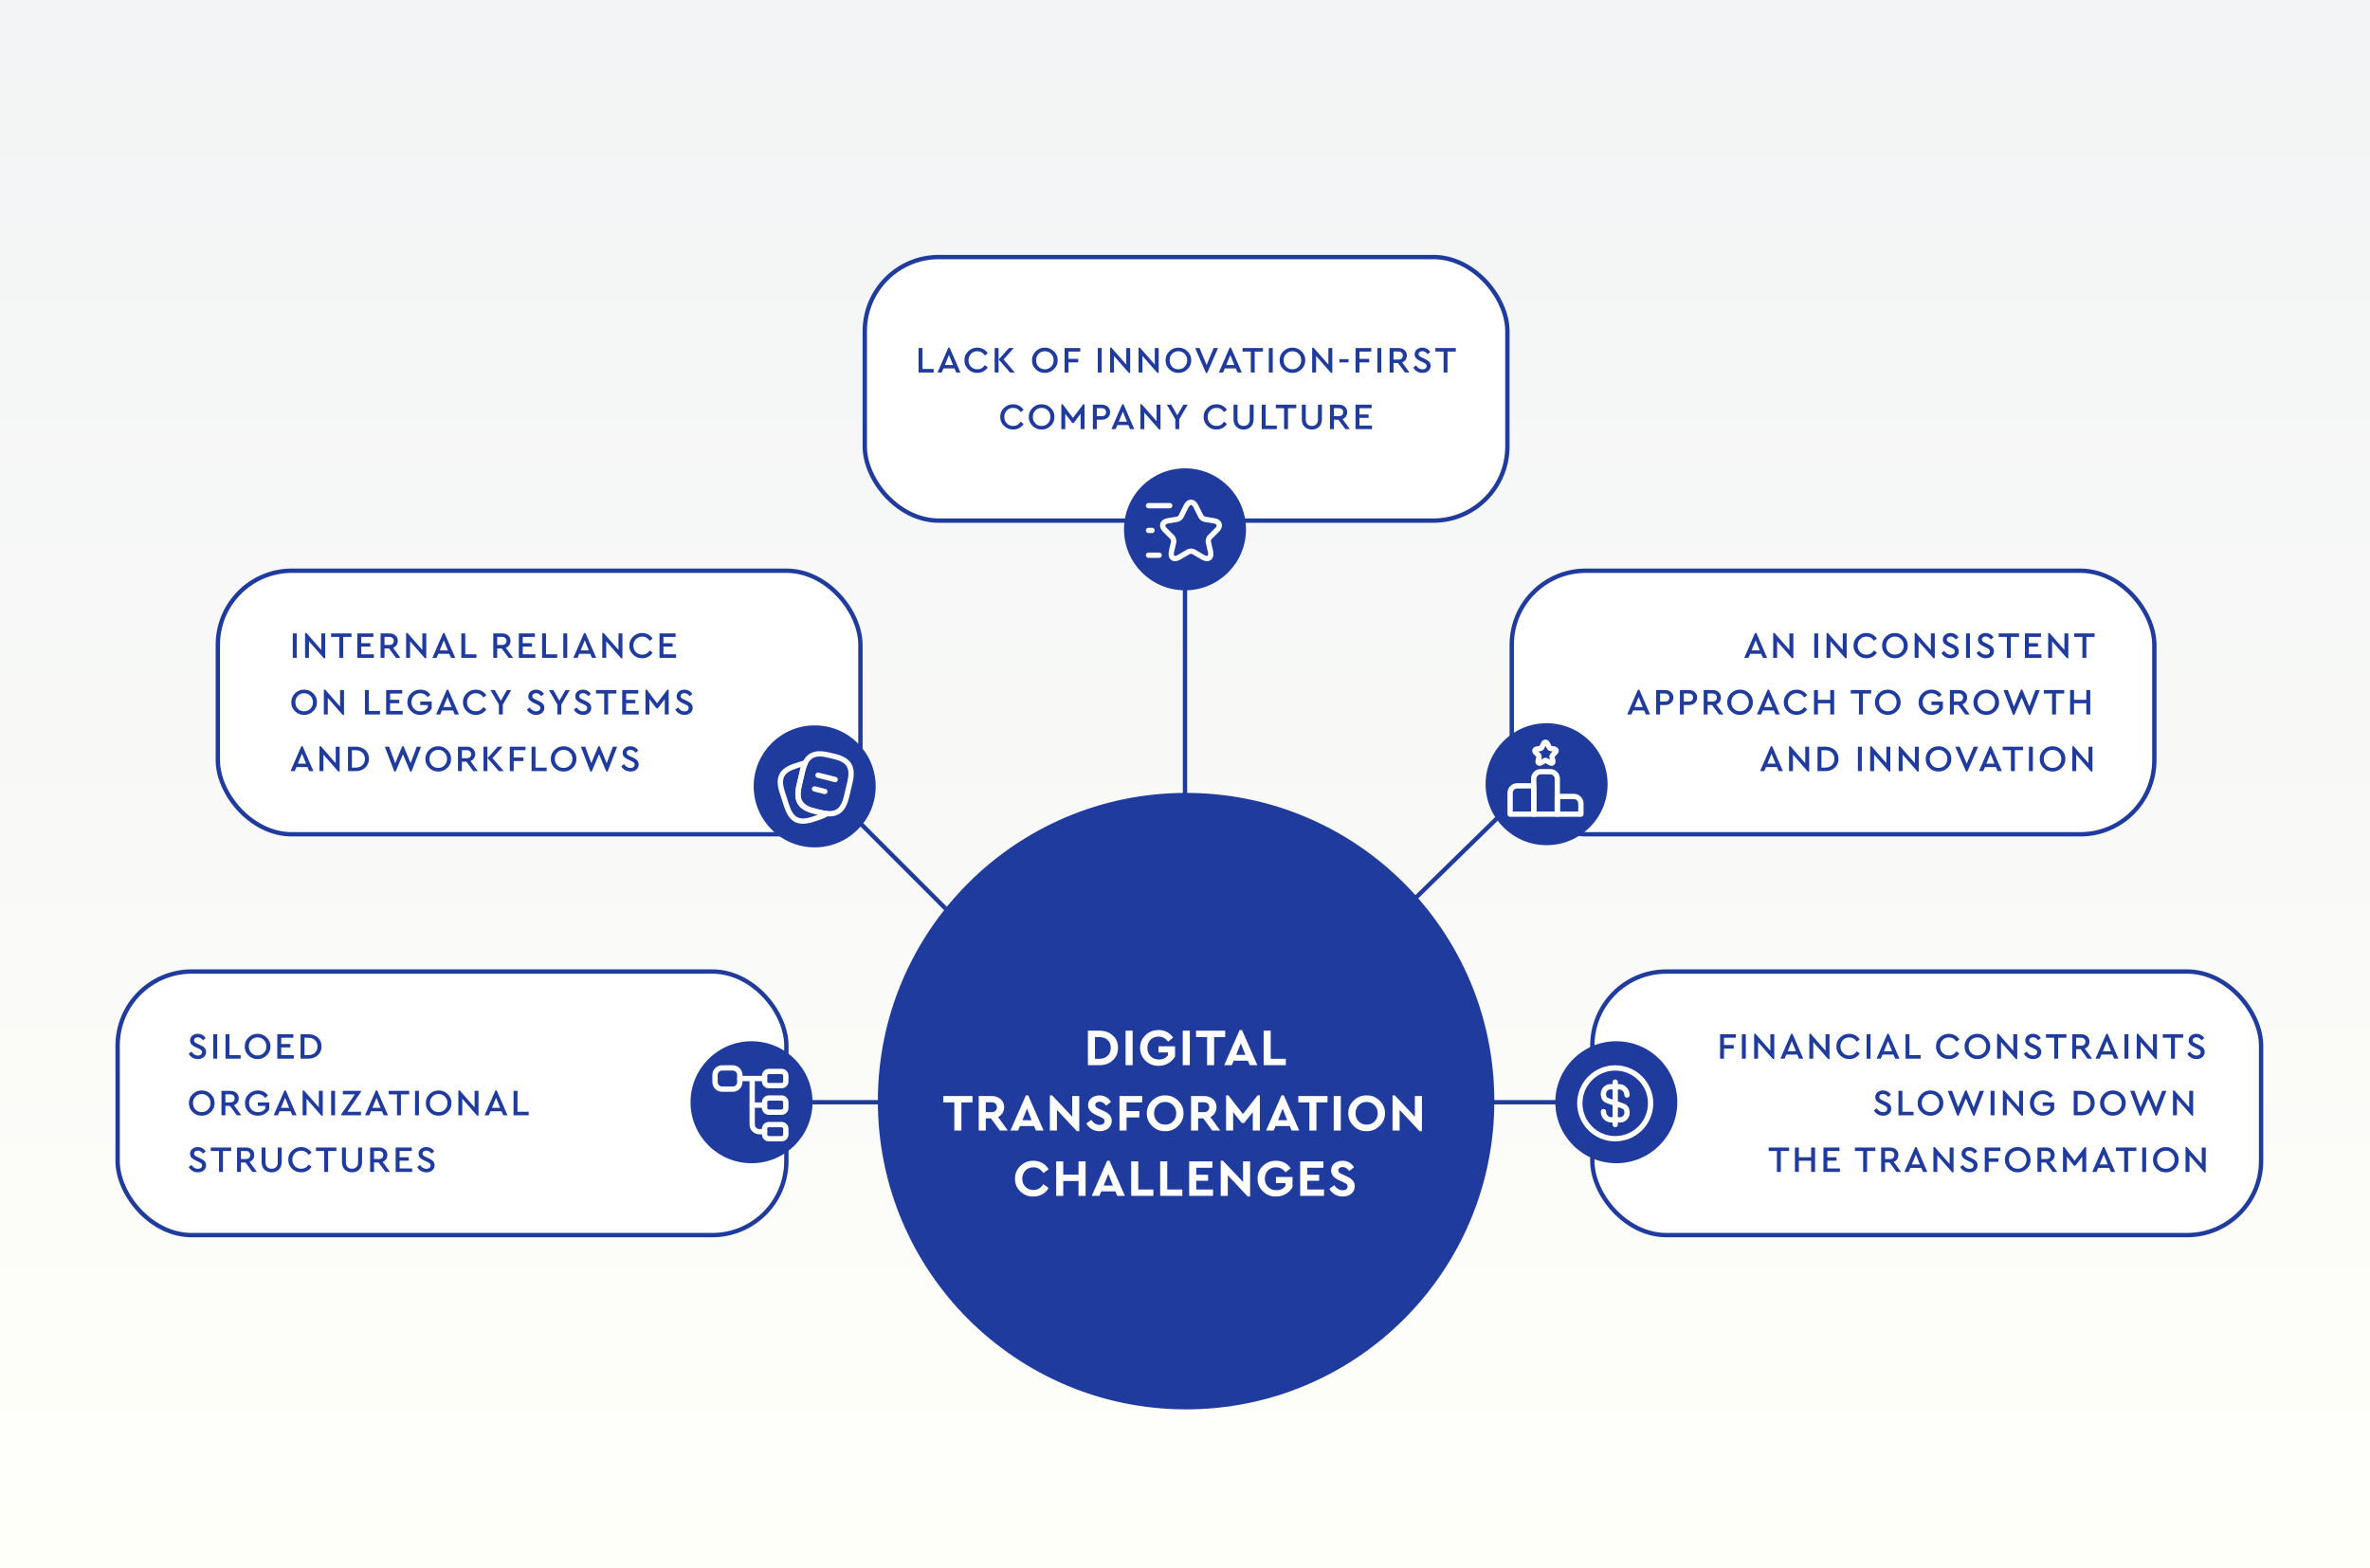
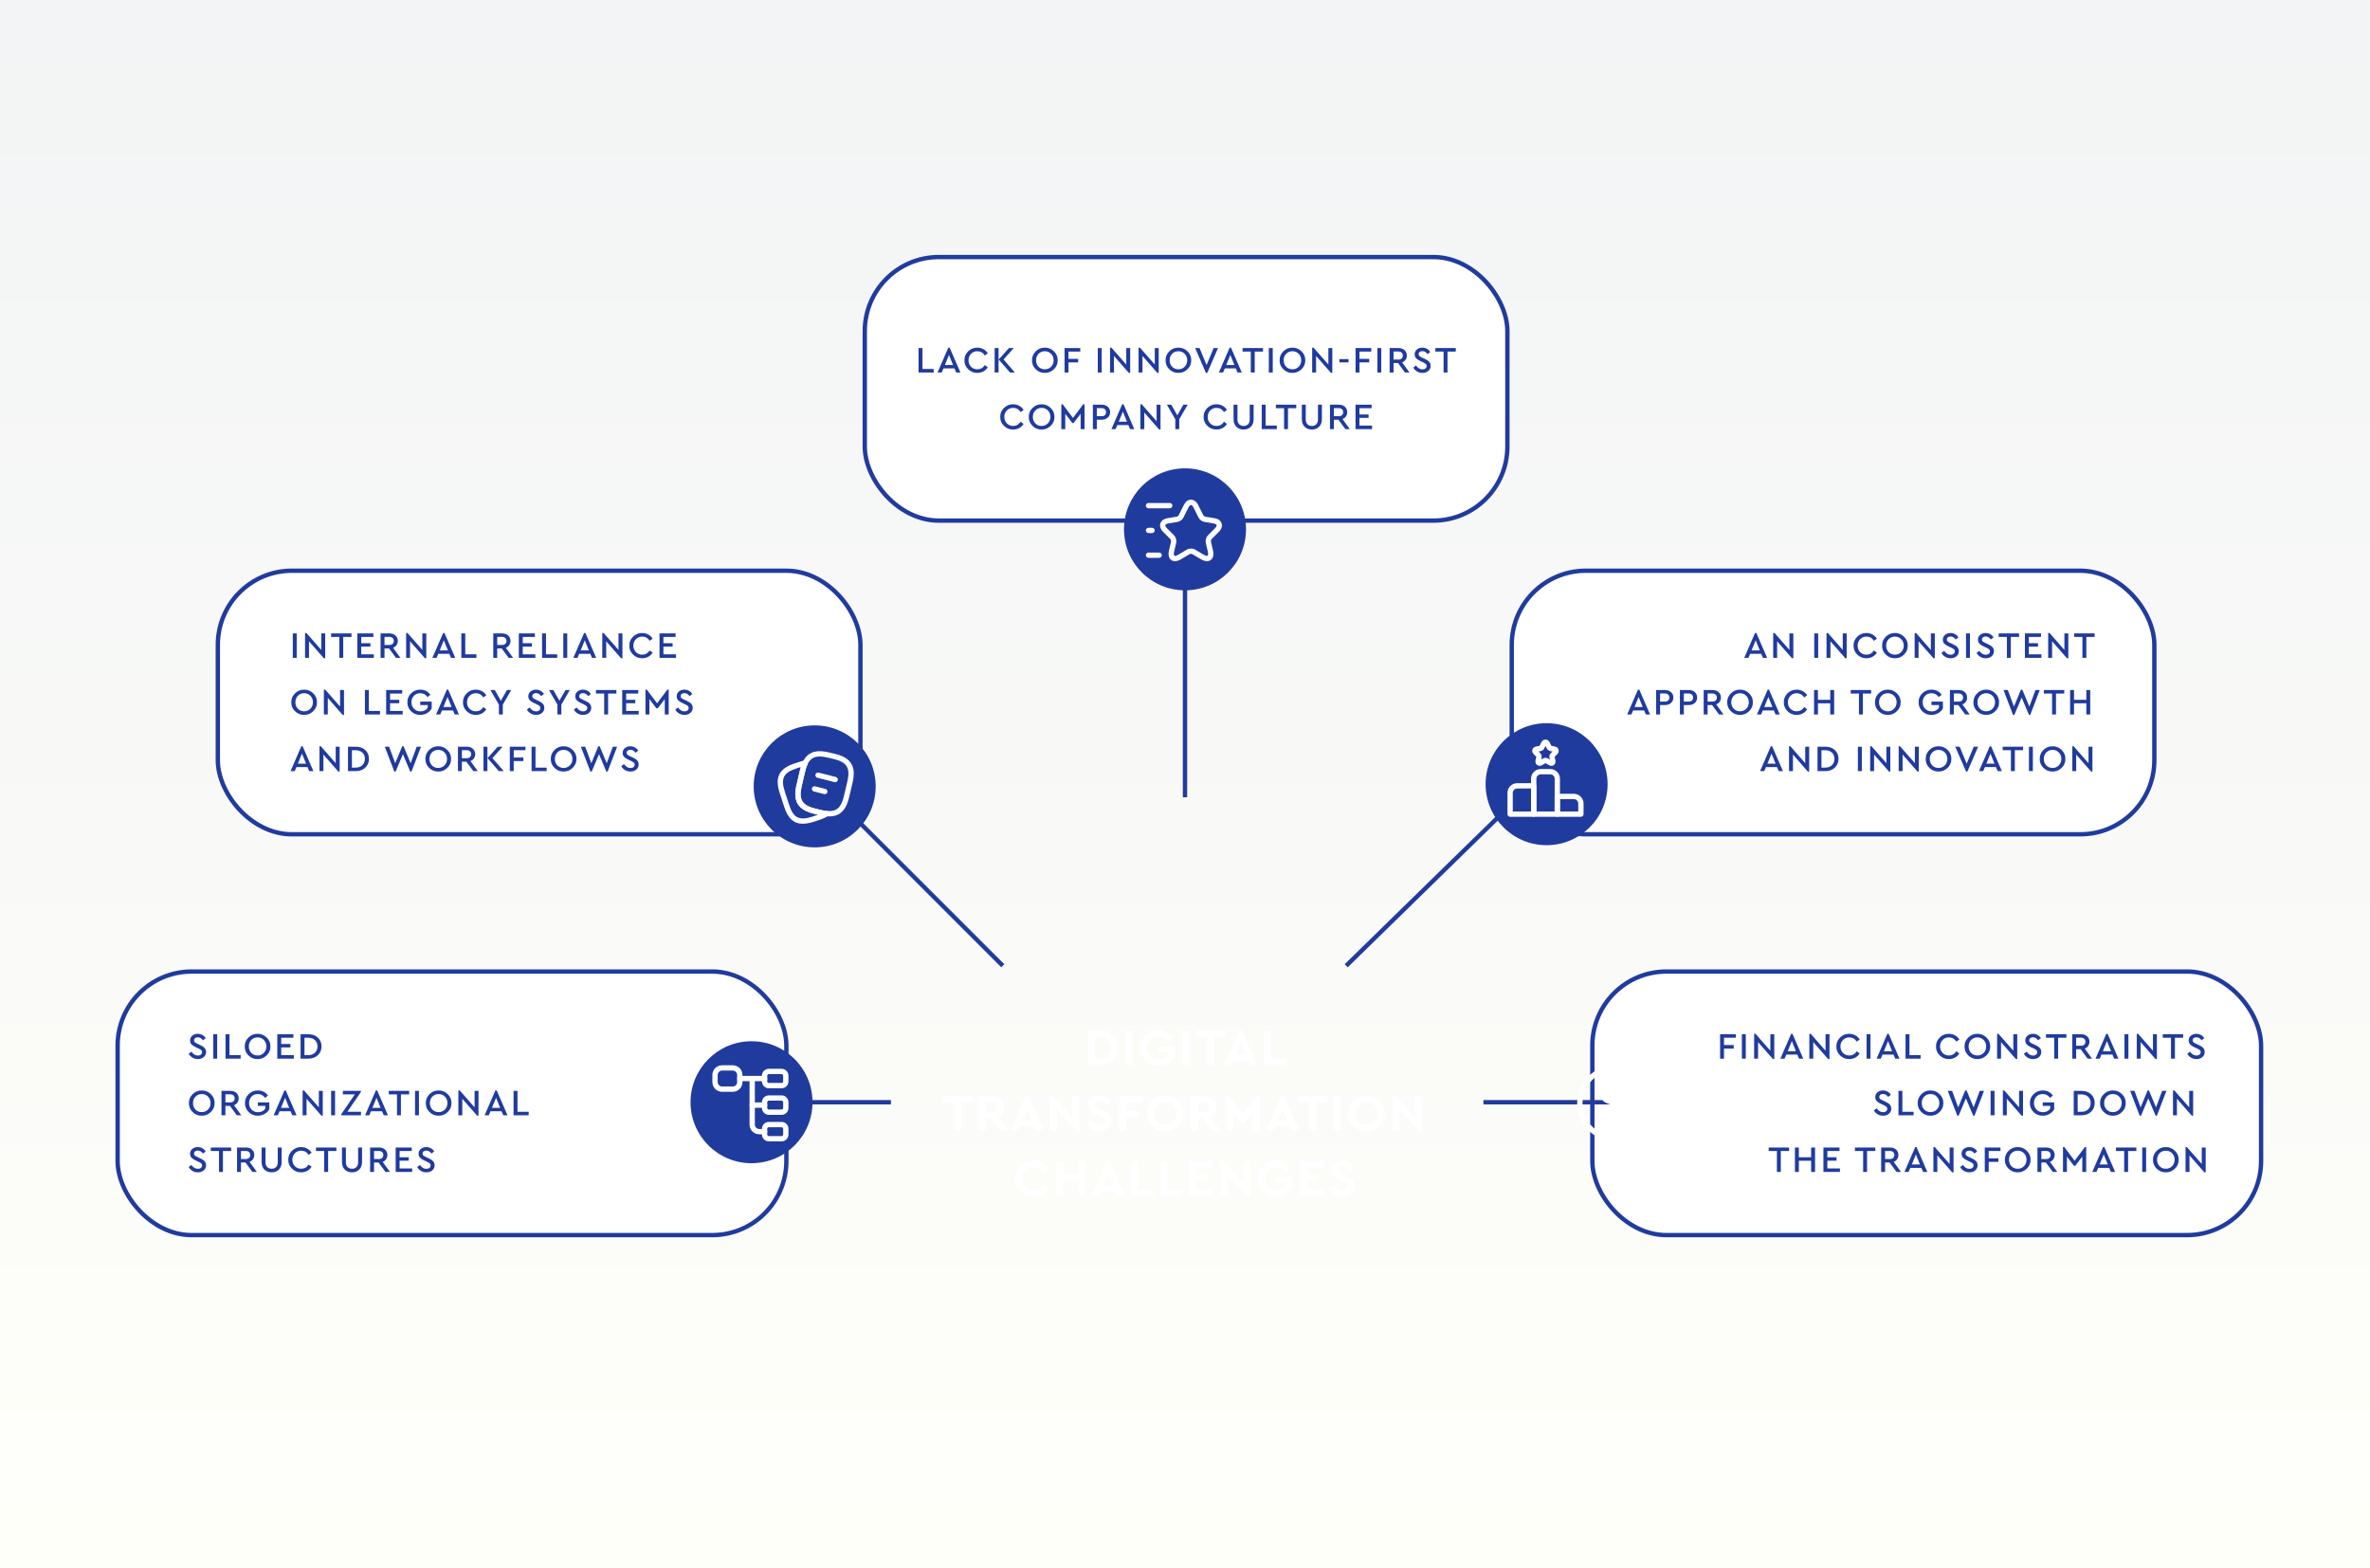
<svg xmlns="http://www.w3.org/2000/svg" width="1088" height="720" viewBox="0 0 1088 720" fill="none">
  <rect x="0" y="0" width="1088" height="720" fill="#808080" stroke="none" />
  <g clip-path="url(#clip0_2218_2980)">
    <rect width="1088" height="720" fill="white" />
    <rect x="-7" width="1095" height="720" fill="url(#paint0_linear_2218_2980)" />
-     <circle cx="544.5" cy="505.5" r="140.5" fill="#203B9E" stroke="#203B9E" stroke-width="2" />
    <path d="M499.427 489V473.16H504.611C507.139 473.128 509.219 473.856 510.851 475.344C512.483 476.816 513.283 478.712 513.251 481.032C513.283 483.336 512.475 485.248 510.827 486.768C509.179 488.288 507.107 489.032 504.611 489H499.427ZM502.667 486.072H504.587C506.187 486.072 507.475 485.616 508.451 484.704C509.427 483.776 509.915 482.552 509.915 481.032C509.915 479.496 509.435 478.288 508.475 477.408C507.515 476.528 506.219 476.088 504.587 476.088H502.667V486.072ZM516.721 489V473.16H519.961V489H516.721ZM523.4 481.08C523.352 478.808 524.16 476.864 525.824 475.248C527.504 473.632 529.52 472.84 531.872 472.872C534.704 472.872 536.928 474.016 538.544 476.304L536.24 478.2C535.12 476.648 533.648 475.872 531.824 475.872C530.32 475.872 529.096 476.36 528.152 477.336C527.208 478.312 526.736 479.56 526.736 481.08C526.736 482.632 527.224 483.904 528.2 484.896C529.176 485.888 530.448 486.384 532.016 486.384C533.856 486.384 535.248 485.728 536.192 484.416V483.12H531.824V480.312H539.432V484.992C538.696 486.288 537.664 487.328 536.336 488.112C535.024 488.896 533.536 489.288 531.872 489.288C529.552 489.336 527.552 488.552 525.872 486.936C524.192 485.304 523.368 483.352 523.4 481.08ZM542.966 489V473.16H546.206V489H542.966ZM554.133 489V476.088H549.069V473.16H562.461V476.088H557.373V489H554.133ZM573.739 489L572.851 486.936H566.371L565.483 489H562.003L569.083 472.872H570.163L577.219 489H573.739ZM571.723 484.272L569.611 478.92L567.499 484.272H571.723ZM580.107 489V473.16H583.347V486.072H590.283V489H580.107ZM438.114 519V506.088H433.05V503.16H446.442V506.088H441.354V519H438.114ZM462.669 519H459.021L454.917 513.408H452.541V519H449.301V503.16H455.253C456.917 503.16 458.285 503.632 459.357 504.576C460.429 505.52 460.965 506.752 460.965 508.272C460.965 509.264 460.717 510.16 460.221 510.96C459.741 511.744 459.061 512.352 458.181 512.784L462.669 519ZM452.541 506.016V510.552H455.253C456.005 510.552 456.589 510.344 457.005 509.928C457.437 509.512 457.653 508.96 457.653 508.272C457.653 507.6 457.429 507.056 456.981 506.64C456.549 506.224 455.973 506.016 455.253 506.016H452.541ZM475.6 519L474.712 516.936H468.232L467.344 519H463.864L470.944 502.872H472.024L479.08 519H475.6ZM473.584 514.272L471.472 508.92L469.36 514.272H473.584ZM492.215 503.16H495.455V519.288H494.375L485.207 509.496V519H481.967V502.872H483.023L492.215 512.616V503.16ZM498.697 515.784L500.929 514.104C502.049 515.64 503.345 516.408 504.817 516.408C505.521 516.408 506.073 516.256 506.473 515.952C506.873 515.632 507.073 515.2 507.073 514.656C507.073 514.208 506.937 513.864 506.665 513.624C506.393 513.368 505.857 513.056 505.057 512.688L503.353 511.92C500.793 510.784 499.513 509.264 499.513 507.36C499.513 506.016 500.009 504.936 501.001 504.12C501.993 503.288 503.249 502.872 504.769 502.872C505.953 502.872 506.993 503.144 507.889 503.688C508.785 504.216 509.489 504.944 510.001 505.872L507.793 507.576C506.977 506.36 505.969 505.752 504.769 505.752C504.193 505.752 503.721 505.888 503.353 506.16C502.985 506.432 502.801 506.808 502.801 507.288C502.801 507.688 502.929 508.016 503.185 508.272C503.457 508.512 503.945 508.792 504.649 509.112L506.449 509.904C507.809 510.512 508.801 511.176 509.425 511.896C510.049 512.6 510.361 513.48 510.361 514.536C510.361 515.96 509.841 517.112 508.801 517.992C507.761 518.856 506.433 519.288 504.817 519.288C503.489 519.288 502.289 518.976 501.217 518.352C500.161 517.728 499.321 516.872 498.697 515.784ZM513.931 519V503.16H524.347V506.088H517.171V510.048H523.051V512.976H517.171V519H513.931ZM526.469 511.08C526.437 508.824 527.253 506.88 528.917 505.248C530.597 503.616 532.581 502.824 534.869 502.872C537.157 502.824 539.141 503.616 540.821 505.248C542.517 506.88 543.349 508.824 543.317 511.08C543.349 513.336 542.517 515.28 540.821 516.912C539.141 518.544 537.157 519.336 534.869 519.288C532.581 519.336 530.597 518.544 528.917 516.912C527.253 515.28 526.437 513.336 526.469 511.08ZM539.981 511.08C539.981 509.576 539.493 508.336 538.517 507.36C537.557 506.368 536.349 505.872 534.893 505.872C533.421 505.872 532.205 506.36 531.245 507.336C530.285 508.312 529.805 509.56 529.805 511.08C529.805 512.6 530.285 513.848 531.245 514.824C532.205 515.8 533.421 516.288 534.893 516.288C536.349 516.288 537.557 515.8 538.517 514.824C539.493 513.848 539.981 512.6 539.981 511.08ZM560.153 519H556.505L552.401 513.408H550.025V519H546.785V503.16H552.737C554.401 503.16 555.769 503.632 556.841 504.576C557.913 505.52 558.449 506.752 558.449 508.272C558.449 509.264 558.201 510.16 557.705 510.96C557.225 511.744 556.545 512.352 555.665 512.784L560.153 519ZM550.025 506.016V510.552H552.737C553.489 510.552 554.073 510.344 554.489 509.928C554.921 509.512 555.137 508.96 555.137 508.272C555.137 507.6 554.913 507.056 554.465 506.64C554.033 506.224 553.457 506.016 552.737 506.016H550.025ZM577.308 502.872H578.364V519H575.124V510.552L571.14 515.544H570.084L566.1 510.552V519H562.86V502.872H563.916L570.612 511.44L577.308 502.872ZM592.957 519L592.069 516.936H585.589L584.701 519H581.221L588.301 502.872H589.381L596.437 519H592.957ZM590.941 514.272L588.829 508.92L586.717 514.272H590.941ZM601.095 519V506.088H596.031V503.16H609.423V506.088H604.335V519H601.095ZM612.282 519V503.16H615.522V519H612.282ZM618.961 511.08C618.929 508.824 619.745 506.88 621.409 505.248C623.089 503.616 625.073 502.824 627.361 502.872C629.649 502.824 631.633 503.616 633.313 505.248C635.009 506.88 635.841 508.824 635.809 511.08C635.841 513.336 635.009 515.28 633.313 516.912C631.633 518.544 629.649 519.336 627.361 519.288C625.073 519.336 623.089 518.544 621.409 516.912C619.745 515.28 618.929 513.336 618.961 511.08ZM632.473 511.08C632.473 509.576 631.985 508.336 631.009 507.36C630.049 506.368 628.841 505.872 627.385 505.872C625.913 505.872 624.697 506.36 623.737 507.336C622.777 508.312 622.297 509.56 622.297 511.08C622.297 512.6 622.777 513.848 623.737 514.824C624.697 515.8 625.913 516.288 627.385 516.288C628.841 516.288 630.049 515.8 631.009 514.824C631.985 513.848 632.473 512.6 632.473 511.08ZM649.525 503.16H652.765V519.288H651.685L642.517 509.496V519H639.277V502.872H640.333L649.525 512.616V503.16ZM465.963 541.08C465.931 538.808 466.755 536.864 468.435 535.248C470.115 533.616 472.107 532.824 474.411 532.872C475.915 532.872 477.275 533.224 478.491 533.928C479.723 534.616 480.691 535.576 481.395 536.808L478.947 538.536C477.811 536.76 476.299 535.872 474.411 535.872C472.939 535.872 471.715 536.368 470.739 537.36C469.779 538.352 469.299 539.6 469.299 541.104C469.299 542.608 469.779 543.848 470.739 544.824C471.715 545.8 472.939 546.288 474.411 546.288C476.299 546.288 477.811 545.4 478.947 543.624L481.395 545.352C480.707 546.584 479.747 547.552 478.515 548.256C477.283 548.944 475.907 549.288 474.387 549.288C472.067 549.336 470.067 548.552 468.387 546.936C466.723 545.304 465.915 543.352 465.963 541.08ZM484.872 549V533.16H488.112V539.232H495.12V533.16H498.36V549H495.12V542.16H488.112V549H484.872ZM512.93 549L512.042 546.936H505.562L504.674 549H501.194L508.274 532.872H509.354L516.41 549H512.93ZM510.914 544.272L508.802 538.92L506.69 544.272H510.914ZM519.297 549V533.16H522.537V546.072H529.473V549H519.297ZM532.607 549V533.16H535.847V546.072H542.783V549H532.607ZM545.916 549V533.16H556.572V536.088H549.156V539.304H554.604V542.064H549.156V546.072H556.86V549H545.916ZM570.646 533.16H573.886V549.288H572.806L563.638 539.496V549H560.398V532.872H561.454L570.646 542.616V533.16ZM577.32 541.08C577.272 538.808 578.08 536.864 579.744 535.248C581.424 533.632 583.44 532.84 585.792 532.872C588.624 532.872 590.848 534.016 592.464 536.304L590.16 538.2C589.04 536.648 587.568 535.872 585.744 535.872C584.24 535.872 583.016 536.36 582.072 537.336C581.128 538.312 580.656 539.56 580.656 541.08C580.656 542.632 581.144 543.904 582.12 544.896C583.096 545.888 584.368 546.384 585.936 546.384C587.776 546.384 589.168 545.728 590.112 544.416V543.12H585.744V540.312H593.352V544.992C592.616 546.288 591.584 547.328 590.256 548.112C588.944 548.896 587.456 549.288 585.792 549.288C583.472 549.336 581.472 548.552 579.792 546.936C578.112 545.304 577.288 543.352 577.32 541.08ZM596.885 549V533.16H607.541V536.088H600.125V539.304H605.573V542.064H600.125V546.072H607.829V549H596.885ZM610.263 545.784L612.495 544.104C613.615 545.64 614.911 546.408 616.383 546.408C617.087 546.408 617.639 546.256 618.039 545.952C618.439 545.632 618.639 545.2 618.639 544.656C618.639 544.208 618.503 543.864 618.231 543.624C617.959 543.368 617.423 543.056 616.623 542.688L614.919 541.92C612.359 540.784 611.079 539.264 611.079 537.36C611.079 536.016 611.575 534.936 612.567 534.12C613.559 533.288 614.815 532.872 616.335 532.872C617.519 532.872 618.559 533.144 619.455 533.688C620.351 534.216 621.055 534.944 621.567 535.872L619.359 537.576C618.543 536.36 617.535 535.752 616.335 535.752C615.759 535.752 615.287 535.888 614.919 536.16C614.551 536.432 614.367 536.808 614.367 537.288C614.367 537.688 614.495 538.016 614.751 538.272C615.023 538.512 615.511 538.792 616.215 539.112L618.015 539.904C619.375 540.512 620.367 541.176 620.991 541.896C621.615 542.6 621.927 543.48 621.927 544.536C621.927 545.96 621.407 547.112 620.367 547.992C619.327 548.856 617.999 549.288 616.383 549.288C615.055 549.288 613.855 548.976 612.783 548.352C611.727 547.728 610.887 546.872 610.263 545.784Z" fill="white" />
    <rect x="54" y="446" width="307" height="121" rx="34" fill="white" stroke="#203B9E" stroke-width="2" />
    <rect x="731" y="446" width="307" height="121" rx="34" fill="white" stroke="#203B9E" stroke-width="2" />
    <rect x="100" y="262" width="295" height="121" rx="34" fill="white" stroke="#203B9E" stroke-width="2" />
    <rect x="694" y="262" width="295" height="121" rx="34" fill="white" stroke="#203B9E" stroke-width="2" />
    <rect x="397" y="118" width="295" height="121" rx="34" fill="white" stroke="#203B9E" stroke-width="2" />
    <path d="M809.3 302L808.501 300.13H803.452L802.653 302H800.732L805.679 290.593H806.291L811.238 302H809.3ZM807.855 298.583L805.985 293.942L804.098 298.583H807.855ZM821.471 290.78H823.273V302.187H822.661L815.827 294.401V302H814.025V290.593H814.654L821.471 298.345V290.78ZM832.876 302V290.78H834.678V302H832.876ZM845.954 290.78H847.756V302.187H847.144L840.31 294.401V302H838.508V290.593H839.137L845.954 298.345V290.78ZM850.914 296.39C850.88 294.792 851.452 293.421 852.631 292.276C853.809 291.131 855.203 290.57 856.813 290.593C857.833 290.593 858.768 290.825 859.618 291.29C860.468 291.755 861.136 292.384 861.624 293.177L860.264 294.18C859.436 292.888 858.292 292.242 856.83 292.242C855.674 292.242 854.71 292.639 853.94 293.432C853.169 294.214 852.784 295.2 852.784 296.39C852.784 297.58 853.169 298.572 853.94 299.365C854.71 300.147 855.674 300.538 856.83 300.538C858.292 300.538 859.436 299.892 860.264 298.6L861.624 299.603C861.136 300.408 860.468 301.042 859.618 301.507C858.779 301.96 857.844 302.187 856.813 302.187C855.203 302.21 853.809 301.649 852.631 300.504C851.452 299.359 850.88 297.988 850.914 296.39ZM864.016 296.39C863.993 294.792 864.566 293.421 865.733 292.276C866.9 291.131 868.289 290.57 869.898 290.593C871.496 290.57 872.884 291.131 874.063 292.276C875.253 293.421 875.831 294.792 875.797 296.39C875.831 297.988 875.253 299.359 874.063 300.504C872.884 301.649 871.496 302.21 869.898 302.187C868.289 302.21 866.895 301.649 865.716 300.504C864.549 299.359 863.982 297.988 864.016 296.39ZM873.944 296.373C873.944 295.194 873.559 294.214 872.788 293.432C872.017 292.639 871.06 292.242 869.915 292.242C868.759 292.242 867.796 292.633 867.025 293.415C866.266 294.197 865.886 295.183 865.886 296.373C865.886 297.574 866.266 298.572 867.025 299.365C867.784 300.147 868.748 300.538 869.915 300.538C871.06 300.538 872.017 300.141 872.788 299.348C873.559 298.555 873.944 297.563 873.944 296.373ZM886.407 290.78H888.209V302.187H887.597L880.763 294.401V302H878.961V290.593H879.59L886.407 298.345V290.78ZM891.248 299.756L892.523 298.787C893.339 299.977 894.319 300.572 895.464 300.572C896.042 300.572 896.506 300.43 896.858 300.147C897.22 299.864 897.402 299.484 897.402 299.008C897.402 298.623 897.283 298.322 897.045 298.107C896.807 297.88 896.376 297.62 895.753 297.325L894.512 296.747C893.639 296.35 892.982 295.914 892.54 295.438C892.109 294.951 891.894 294.35 891.894 293.636C891.894 292.741 892.234 292.01 892.914 291.443C893.594 290.876 894.432 290.593 895.43 290.593C896.212 290.593 896.92 290.774 897.555 291.137C898.201 291.5 898.699 291.987 899.051 292.599L897.793 293.568C897.181 292.661 896.393 292.208 895.43 292.208C894.931 292.208 894.523 292.327 894.206 292.565C893.888 292.803 893.73 293.137 893.73 293.568C893.741 293.772 893.764 293.942 893.798 294.078C893.843 294.203 893.951 294.339 894.121 294.486C894.291 294.622 894.41 294.707 894.478 294.741C894.546 294.775 894.767 294.888 895.141 295.081C895.209 295.115 895.26 295.143 895.294 295.166L896.552 295.744C897.492 296.175 898.172 296.634 898.592 297.121C899.022 297.608 899.238 298.215 899.238 298.94C899.238 299.903 898.881 300.685 898.167 301.286C897.464 301.887 896.569 302.187 895.481 302.187C894.574 302.187 893.752 301.972 893.016 301.541C892.279 301.11 891.69 300.515 891.248 299.756ZM902.543 302V290.78H904.345V302H902.543ZM907.376 299.756L908.651 298.787C909.467 299.977 910.447 300.572 911.592 300.572C912.17 300.572 912.634 300.43 912.986 300.147C913.348 299.864 913.53 299.484 913.53 299.008C913.53 298.623 913.411 298.322 913.173 298.107C912.935 297.88 912.504 297.62 911.881 297.325L910.64 296.747C909.767 296.35 909.11 295.914 908.668 295.438C908.237 294.951 908.022 294.35 908.022 293.636C908.022 292.741 908.362 292.01 909.042 291.443C909.722 290.876 910.56 290.593 911.558 290.593C912.34 290.593 913.048 290.774 913.683 291.137C914.329 291.5 914.827 291.987 915.179 292.599L913.921 293.568C913.309 292.661 912.521 292.208 911.558 292.208C911.059 292.208 910.651 292.327 910.334 292.565C910.016 292.803 909.858 293.137 909.858 293.568C909.869 293.772 909.892 293.942 909.926 294.078C909.971 294.203 910.079 294.339 910.249 294.486C910.419 294.622 910.538 294.707 910.606 294.741C910.674 294.775 910.895 294.888 911.269 295.081C911.337 295.115 911.388 295.143 911.422 295.166L912.68 295.744C913.62 296.175 914.3 296.634 914.72 297.121C915.15 297.608 915.366 298.215 915.366 298.94C915.366 299.903 915.009 300.685 914.295 301.286C913.592 301.887 912.697 302.187 911.609 302.187C910.702 302.187 909.88 301.972 909.144 301.541C908.407 301.11 907.818 300.515 907.376 299.756ZM921.306 302V292.395H917.532V290.78H926.899V292.395H923.108V302H921.306ZM929.582 302V290.78H936.96V292.395H931.384V295.268H935.583V296.832H931.384V300.385H937.164V302H929.582ZM947.707 290.78H949.509V302.187H948.897L942.063 294.401V302H940.261V290.593H940.89L947.707 298.345V290.78ZM955.982 302V292.395H952.208V290.78H961.575V292.395H957.784V302H955.982ZM755.566 328L754.767 326.13H749.718L748.919 328H746.998L751.945 316.593H752.557L757.504 328H755.566ZM754.121 324.583L752.251 319.942L750.364 324.583H754.121ZM760.291 328V316.78H764.388C765.521 316.78 766.439 317.103 767.142 317.749C767.845 318.384 768.196 319.205 768.196 320.214C768.196 321.223 767.839 322.05 767.125 322.696C766.422 323.342 765.51 323.665 764.388 323.665H762.093V328H760.291ZM762.093 322.067H764.354C764.977 322.067 765.465 321.903 765.816 321.574C766.167 321.245 766.343 320.798 766.343 320.231C766.343 319.664 766.167 319.217 765.816 318.888C765.465 318.548 764.977 318.378 764.354 318.378H762.093V322.067ZM771.202 328V316.78H775.299C776.432 316.78 777.35 317.103 778.053 317.749C778.756 318.384 779.107 319.205 779.107 320.214C779.107 321.223 778.75 322.05 778.036 322.696C777.333 323.342 776.421 323.665 775.299 323.665H773.004V328H771.202ZM773.004 322.067H775.265C775.888 322.067 776.376 321.903 776.727 321.574C777.078 321.245 777.254 320.798 777.254 320.231C777.254 319.664 777.078 319.217 776.727 318.888C776.376 318.548 775.888 318.378 775.265 318.378H773.004V322.067ZM791.225 328H789.168L785.972 323.665H783.915V328H782.113V316.78H786.21C787.343 316.78 788.261 317.103 788.964 317.749C789.667 318.384 790.018 319.205 790.018 320.214C790.018 320.951 789.825 321.597 789.44 322.152C789.066 322.707 788.539 323.115 787.859 323.376L791.225 328ZM783.915 318.378V322.067H786.176C786.788 322.067 787.27 321.903 787.621 321.574C787.984 321.234 788.165 320.786 788.165 320.231C788.165 319.676 787.984 319.228 787.621 318.888C787.27 318.548 786.788 318.378 786.176 318.378H783.915ZM792.909 322.39C792.886 320.792 793.458 319.421 794.626 318.276C795.793 317.131 797.181 316.57 798.791 316.593C800.389 316.57 801.777 317.131 802.956 318.276C804.146 319.421 804.724 320.792 804.69 322.39C804.724 323.988 804.146 325.359 802.956 326.504C801.777 327.649 800.389 328.21 798.791 328.187C797.181 328.21 795.787 327.649 794.609 326.504C793.441 325.359 792.875 323.988 792.909 322.39ZM802.837 322.373C802.837 321.194 802.451 320.214 801.681 319.432C800.91 318.639 799.952 318.242 798.808 318.242C797.652 318.242 796.688 318.633 795.918 319.415C795.158 320.197 794.779 321.183 794.779 322.373C794.779 323.574 795.158 324.572 795.918 325.365C796.677 326.147 797.64 326.538 798.808 326.538C799.952 326.538 800.91 326.141 801.681 325.348C802.451 324.555 802.837 323.563 802.837 322.373ZM815.119 328L814.32 326.13H809.271L808.472 328H806.551L811.498 316.593H812.11L817.057 328H815.119ZM813.674 324.583L811.804 319.942L809.917 324.583H813.674ZM818.898 322.39C818.864 320.792 819.436 319.421 820.615 318.276C821.794 317.131 823.188 316.57 824.797 316.593C825.817 316.593 826.752 316.825 827.602 317.29C828.452 317.755 829.121 318.384 829.608 319.177L828.248 320.18C827.421 318.888 826.276 318.242 824.814 318.242C823.658 318.242 822.695 318.639 821.924 319.432C821.153 320.214 820.768 321.2 820.768 322.39C820.768 323.58 821.153 324.572 821.924 325.365C822.695 326.147 823.658 326.538 824.814 326.538C826.276 326.538 827.421 325.892 828.248 324.6L829.608 325.603C829.121 326.408 828.452 327.042 827.602 327.507C826.763 327.96 825.828 328.187 824.797 328.187C823.188 328.21 821.794 327.649 820.615 326.504C819.436 325.359 818.864 323.988 818.898 322.39ZM832.764 328V316.78H834.566V321.251H840.21V316.78H842.012V328H840.21V322.866H834.566V328H832.764ZM853.402 328V318.395H849.628V316.78H858.995V318.395H855.204V328H853.402ZM860.75 322.39C860.727 320.792 861.299 319.421 862.467 318.276C863.634 317.131 865.022 316.57 866.632 316.593C868.23 316.57 869.618 317.131 870.797 318.276C871.987 319.421 872.565 320.792 872.531 322.39C872.565 323.988 871.987 325.359 870.797 326.504C869.618 327.649 868.23 328.21 866.632 328.187C865.022 328.21 863.628 327.649 862.45 326.504C861.282 325.359 860.716 323.988 860.75 322.39ZM870.678 322.373C870.678 321.194 870.292 320.214 869.522 319.432C868.751 318.639 867.793 318.242 866.649 318.242C865.493 318.242 864.529 318.633 863.759 319.415C862.999 320.197 862.62 321.183 862.62 322.373C862.62 323.574 862.999 324.572 863.759 325.365C864.518 326.147 865.481 326.538 866.649 326.538C867.793 326.538 868.751 326.141 869.522 325.348C870.292 324.555 870.678 323.563 870.678 322.373ZM880.779 322.39C880.745 320.792 881.312 319.421 882.479 318.276C883.658 317.131 885.063 316.57 886.695 316.593C888.667 316.593 890.214 317.375 891.336 318.939L890.027 320.01C889.188 318.831 888.072 318.242 886.678 318.242C885.499 318.242 884.53 318.633 883.771 319.415C883.023 320.197 882.649 321.183 882.649 322.373C882.649 323.574 883.034 324.577 883.805 325.382C884.587 326.175 885.579 326.572 886.78 326.572C888.276 326.572 889.392 326.005 890.129 324.872V323.665H886.678V322.067H891.931V325.229C891.421 326.136 890.701 326.855 889.772 327.388C888.843 327.921 887.817 328.187 886.695 328.187C885.052 328.21 883.646 327.654 882.479 326.521C881.323 325.376 880.756 323.999 880.779 322.39ZM904.254 328H902.197L899.001 323.665H896.944V328H895.142V316.78H899.239C900.373 316.78 901.291 317.103 901.993 317.749C902.696 318.384 903.047 319.205 903.047 320.214C903.047 320.951 902.855 321.597 902.469 322.152C902.095 322.707 901.568 323.115 900.888 323.376L904.254 328ZM896.944 318.378V322.067H899.205C899.817 322.067 900.299 321.903 900.65 321.574C901.013 321.234 901.194 320.786 901.194 320.231C901.194 319.676 901.013 319.228 900.65 318.888C900.299 318.548 899.817 318.378 899.205 318.378H896.944ZM905.938 322.39C905.915 320.792 906.488 319.421 907.655 318.276C908.822 317.131 910.211 316.57 911.82 316.593C913.418 316.57 914.806 317.131 915.985 318.276C917.175 319.421 917.753 320.792 917.719 322.39C917.753 323.988 917.175 325.359 915.985 326.504C914.806 327.649 913.418 328.21 911.82 328.187C910.211 328.21 908.817 327.649 907.638 326.504C906.471 325.359 905.904 323.988 905.938 322.39ZM915.866 322.373C915.866 321.194 915.481 320.214 914.71 319.432C913.939 318.639 912.982 318.242 911.837 318.242C910.681 318.242 909.718 318.633 908.947 319.415C908.188 320.197 907.808 321.183 907.808 322.373C907.808 323.574 908.188 324.572 908.947 325.365C909.706 326.147 910.67 326.538 911.837 326.538C912.982 326.538 913.939 326.141 914.71 325.348C915.481 324.555 915.866 323.563 915.866 322.373ZM934.423 316.78H936.395L932.026 328.187H931.431L928.082 320.231L924.733 328.187H924.121L919.752 316.78H921.741L924.546 324.362L927.759 316.593H928.388L931.618 324.362L934.423 316.78ZM942.049 328V318.395H938.275V316.78H947.642V318.395H943.851V328H942.049ZM950.325 328V316.78H952.127V321.251H957.771V316.78H959.573V328H957.771V322.866H952.127V328H950.325ZM816.563 354L815.764 352.13H810.715L809.916 354H807.995L812.942 342.593H813.554L818.501 354H816.563ZM815.118 350.583L813.248 345.942L811.361 350.583H815.118ZM828.734 342.78H830.536V354.187H829.924L823.09 346.401V354H821.288V342.593H821.917L828.734 350.345V342.78ZM834.374 354V342.78H837.893C839.718 342.78 841.191 343.296 842.313 344.327C843.435 345.358 843.996 346.707 843.996 348.373C843.996 350.016 843.429 351.365 842.296 352.419C841.174 353.473 839.706 354 837.893 354H834.374ZM836.176 352.385H837.876C839.168 352.385 840.199 352.017 840.97 351.28C841.752 350.532 842.143 349.563 842.143 348.373C842.143 347.172 841.758 346.214 840.987 345.5C840.216 344.775 839.179 344.412 837.876 344.412H836.176V352.385ZM852.909 354V342.78H854.711V354H852.909ZM865.987 342.78H867.789V354.187H867.177L860.343 346.401V354H858.541V342.593H859.17L865.987 350.345V342.78ZM879.073 342.78H880.875V354.187H880.263L873.429 346.401V354H871.627V342.593H872.256L879.073 350.345V342.78ZM884.033 348.39C884.01 346.792 884.582 345.421 885.75 344.276C886.917 343.131 888.305 342.57 889.915 342.593C891.513 342.57 892.901 343.131 894.08 344.276C895.27 345.421 895.848 346.792 895.814 348.39C895.848 349.988 895.27 351.359 894.08 352.504C892.901 353.649 891.513 354.21 889.915 354.187C888.305 354.21 886.911 353.649 885.733 352.504C884.565 351.359 883.999 349.988 884.033 348.39ZM893.961 348.373C893.961 347.194 893.575 346.214 892.805 345.432C892.034 344.639 891.076 344.242 889.932 344.242C888.776 344.242 887.812 344.633 887.042 345.415C886.282 346.197 885.903 347.183 885.903 348.373C885.903 349.574 886.282 350.572 887.042 351.365C887.801 352.147 888.764 352.538 889.932 352.538C891.076 352.538 892.034 352.141 892.805 351.348C893.575 350.555 893.961 349.563 893.961 348.373ZM906.091 342.78H908.114L903.167 354.187H902.555L897.608 342.78H899.631L902.861 350.583L906.091 342.78ZM917.071 354L916.272 352.13H911.223L910.424 354H908.503L913.45 342.593H914.062L919.009 354H917.071ZM915.626 350.583L913.756 345.942L911.869 350.583H915.626ZM923.152 354V344.395H919.378V342.78H928.745V344.395H924.954V354H923.152ZM931.429 354V342.78H933.231V354H931.429ZM936.38 348.39C936.358 346.792 936.93 345.421 938.097 344.276C939.265 343.131 940.653 342.57 942.262 342.593C943.86 342.57 945.249 343.131 946.427 344.276C947.617 345.421 948.195 346.792 948.161 348.39C948.195 349.988 947.617 351.359 946.427 352.504C945.249 353.649 943.86 354.21 942.262 354.187C940.653 354.21 939.259 353.649 938.08 352.504C936.913 351.359 936.346 349.988 936.38 348.39ZM946.308 348.373C946.308 347.194 945.923 346.214 945.152 345.432C944.382 344.639 943.424 344.242 942.279 344.242C941.123 344.242 940.16 344.633 939.389 345.415C938.63 346.197 938.25 347.183 938.25 348.373C938.25 349.574 938.63 350.572 939.389 351.365C940.149 352.147 941.112 352.538 942.279 352.538C943.424 352.538 944.382 352.141 945.152 351.348C945.923 350.555 946.308 349.563 946.308 348.373ZM958.771 342.78H960.573V354.187H959.961L953.127 346.401V354H951.325V342.593H951.954L958.771 350.345V342.78Z" fill="#203B9E" />
-     <path d="M134.411 302V290.78H136.213V302H134.411ZM147.489 290.78H149.291V302.187H148.679L141.845 294.401V302H140.043V290.593H140.672L147.489 298.345V290.78ZM155.764 302V292.395H151.99V290.78H161.357V292.395H157.566V302H155.764ZM164.04 302V290.78H171.418V292.395H165.842V295.268H170.041V296.832H165.842V300.385H171.622V302H164.04ZM183.831 302H181.774L178.578 297.665H176.521V302H174.719V290.78H178.816C179.949 290.78 180.867 291.103 181.57 291.749C182.272 292.384 182.624 293.205 182.624 294.214C182.624 294.951 182.431 295.597 182.046 296.152C181.672 296.707 181.145 297.115 180.465 297.376L183.831 302ZM176.521 292.378V296.067H178.782C179.394 296.067 179.875 295.903 180.227 295.574C180.589 295.234 180.771 294.786 180.771 294.231C180.771 293.676 180.589 293.228 180.227 292.888C179.875 292.548 179.394 292.378 178.782 292.378H176.521ZM193.889 290.78H195.691V302.187H195.079L188.245 294.401V302H186.443V290.593H187.072L193.889 298.345V290.78ZM207.06 302L206.261 300.13H201.212L200.413 302H198.492L203.439 290.593H204.051L208.998 302H207.06ZM205.615 298.583L203.745 293.942L201.858 298.583H205.615ZM211.785 302V290.78H213.587V300.385H218.721V302H211.785ZM235.564 302H233.507L230.311 297.665H228.254V302H226.452V290.78H230.549C231.682 290.78 232.6 291.103 233.303 291.749C234.006 292.384 234.357 293.205 234.357 294.214C234.357 294.951 234.164 295.597 233.779 296.152C233.405 296.707 232.878 297.115 232.198 297.376L235.564 302ZM228.254 292.378V296.067H230.515C231.127 296.067 231.609 295.903 231.96 295.574C232.323 295.234 232.504 294.786 232.504 294.231C232.504 293.676 232.323 293.228 231.96 292.888C231.609 292.548 231.127 292.378 230.515 292.378H228.254ZM238.177 302V290.78H245.555V292.395H239.979V295.268H244.178V296.832H239.979V300.385H245.759V302H238.177ZM248.855 302V290.78H250.657V300.385H255.791V302H248.855ZM258.604 302V290.78H260.406V302H258.604ZM271.767 302L270.968 300.13H265.919L265.12 302H263.199L268.146 290.593H268.758L273.705 302H271.767ZM270.322 298.583L268.452 293.942L266.565 298.583H270.322ZM283.938 290.78H285.74V302.187H285.128L278.294 294.401V302H276.492V290.593H277.121L283.938 298.345V290.78ZM288.898 296.39C288.864 294.792 289.436 293.421 290.615 292.276C291.794 291.131 293.188 290.57 294.797 290.593C295.817 290.593 296.752 290.825 297.602 291.29C298.452 291.755 299.121 292.384 299.608 293.177L298.248 294.18C297.421 292.888 296.276 292.242 294.814 292.242C293.658 292.242 292.695 292.639 291.924 293.432C291.153 294.214 290.768 295.2 290.768 296.39C290.768 297.58 291.153 298.572 291.924 299.365C292.695 300.147 293.658 300.538 294.814 300.538C296.276 300.538 297.421 299.892 298.248 298.6L299.608 299.603C299.121 300.408 298.452 301.042 297.602 301.507C296.763 301.96 295.828 302.187 294.797 302.187C293.188 302.21 291.794 301.649 290.615 300.504C289.436 299.359 288.864 297.988 288.898 296.39ZM302.764 302V290.78H310.142V292.395H304.566V295.268H308.765V296.832H304.566V300.385H310.346V302H302.764ZM133.731 322.39C133.708 320.792 134.281 319.421 135.448 318.276C136.615 317.131 138.004 316.57 139.613 316.593C141.211 316.57 142.599 317.131 143.778 318.276C144.968 319.421 145.546 320.792 145.512 322.39C145.546 323.988 144.968 325.359 143.778 326.504C142.599 327.649 141.211 328.21 139.613 328.187C138.004 328.21 136.61 327.649 135.431 326.504C134.264 325.359 133.697 323.988 133.731 322.39ZM143.659 322.373C143.659 321.194 143.274 320.214 142.503 319.432C141.732 318.639 140.775 318.242 139.63 318.242C138.474 318.242 137.511 318.633 136.74 319.415C135.981 320.197 135.601 321.183 135.601 322.373C135.601 323.574 135.981 324.572 136.74 325.365C137.499 326.147 138.463 326.538 139.63 326.538C140.775 326.538 141.732 326.141 142.503 325.348C143.274 324.555 143.659 323.563 143.659 322.373ZM156.122 316.78H157.924V328.187H157.312L150.478 320.401V328H148.676V316.593H149.305L156.122 324.345V316.78ZM167.526 328V316.78H169.328V326.385H174.462V328H167.526ZM177.275 328V316.78H184.653V318.395H179.077V321.268H183.276V322.832H179.077V326.385H184.857V328H177.275ZM187.025 322.39C186.991 320.792 187.558 319.421 188.725 318.276C189.904 317.131 191.309 316.57 192.941 316.593C194.913 316.593 196.46 317.375 197.582 318.939L196.273 320.01C195.434 318.831 194.318 318.242 192.924 318.242C191.745 318.242 190.776 318.633 190.017 319.415C189.269 320.197 188.895 321.183 188.895 322.373C188.895 323.574 189.28 324.577 190.051 325.382C190.833 326.175 191.825 326.572 193.026 326.572C194.522 326.572 195.638 326.005 196.375 324.872V323.665H192.924V322.067H198.177V325.229C197.667 326.136 196.947 326.855 196.018 327.388C195.089 327.921 194.063 328.187 192.941 328.187C191.298 328.21 189.892 327.654 188.725 326.521C187.569 325.376 187.002 323.999 187.025 322.39ZM208.754 328L207.955 326.13H202.906L202.107 328H200.186L205.133 316.593H205.745L210.692 328H208.754ZM207.309 324.583L205.439 319.942L203.552 324.583H207.309ZM212.533 322.39C212.499 320.792 213.071 319.421 214.25 318.276C215.428 317.131 216.822 316.57 218.432 316.593C219.452 316.593 220.387 316.825 221.237 317.29C222.087 317.755 222.755 318.384 223.243 319.177L221.883 320.18C221.055 318.888 219.911 318.242 218.449 318.242C217.293 318.242 216.329 318.639 215.559 319.432C214.788 320.214 214.403 321.2 214.403 322.39C214.403 323.58 214.788 324.572 215.559 325.365C216.329 326.147 217.293 326.538 218.449 326.538C219.911 326.538 221.055 325.892 221.883 324.6L223.243 325.603C222.755 326.408 222.087 327.042 221.237 327.507C220.398 327.96 219.463 328.187 218.432 328.187C216.822 328.21 215.428 327.649 214.25 326.504C213.071 325.359 212.499 323.988 212.533 322.39ZM234.702 316.78L230.826 323.478V328H229.024V323.478L225.148 316.78H227.154L229.925 321.659L232.713 316.78H234.702ZM241.893 325.756L243.168 324.787C243.984 325.977 244.965 326.572 246.109 326.572C246.687 326.572 247.152 326.43 247.503 326.147C247.866 325.864 248.047 325.484 248.047 325.008C248.047 324.623 247.928 324.322 247.69 324.107C247.452 323.88 247.022 323.62 246.398 323.325L245.157 322.747C244.285 322.35 243.627 321.914 243.185 321.438C242.755 320.951 242.539 320.35 242.539 319.636C242.539 318.741 242.879 318.01 243.559 317.443C244.239 316.876 245.078 316.593 246.075 316.593C246.857 316.593 247.566 316.774 248.2 317.137C248.846 317.5 249.345 317.987 249.696 318.599L248.438 319.568C247.826 318.661 247.039 318.208 246.075 318.208C245.577 318.208 245.169 318.327 244.851 318.565C244.534 318.803 244.375 319.137 244.375 319.568C244.387 319.772 244.409 319.942 244.443 320.078C244.489 320.203 244.596 320.339 244.766 320.486C244.936 320.622 245.055 320.707 245.123 320.741C245.191 320.775 245.412 320.888 245.786 321.081C245.854 321.115 245.905 321.143 245.939 321.166L247.197 321.744C248.138 322.175 248.818 322.634 249.237 323.121C249.668 323.608 249.883 324.215 249.883 324.94C249.883 325.903 249.526 326.685 248.812 327.286C248.11 327.887 247.214 328.187 246.126 328.187C245.22 328.187 244.398 327.972 243.661 327.541C242.925 327.11 242.335 326.515 241.893 325.756ZM261.575 316.78L257.699 323.478V328H255.897V323.478L252.021 316.78H254.027L256.798 321.659L259.586 316.78H261.575ZM263.433 325.756L264.708 324.787C265.524 325.977 266.505 326.572 267.649 326.572C268.227 326.572 268.692 326.43 269.043 326.147C269.406 325.864 269.587 325.484 269.587 325.008C269.587 324.623 269.468 324.322 269.23 324.107C268.992 323.88 268.562 323.62 267.938 323.325L266.697 322.747C265.825 322.35 265.167 321.914 264.725 321.438C264.295 320.951 264.079 320.35 264.079 319.636C264.079 318.741 264.419 318.01 265.099 317.443C265.779 316.876 266.618 316.593 267.615 316.593C268.397 316.593 269.106 316.774 269.74 317.137C270.386 317.5 270.885 317.987 271.236 318.599L269.978 319.568C269.366 318.661 268.579 318.208 267.615 318.208C267.117 318.208 266.709 318.327 266.391 318.565C266.074 318.803 265.915 319.137 265.915 319.568C265.927 319.772 265.949 319.942 265.983 320.078C266.029 320.203 266.136 320.339 266.306 320.486C266.476 320.622 266.595 320.707 266.663 320.741C266.731 320.775 266.952 320.888 267.326 321.081C267.394 321.115 267.445 321.143 267.479 321.166L268.737 321.744C269.678 322.175 270.358 322.634 270.777 323.121C271.208 323.608 271.423 324.215 271.423 324.94C271.423 325.903 271.066 326.685 270.352 327.286C269.65 327.887 268.754 328.187 267.666 328.187C266.76 328.187 265.938 327.972 265.201 327.541C264.465 327.11 263.875 326.515 263.433 325.756ZM277.363 328V318.395H273.589V316.78H282.956V318.395H279.165V328H277.363ZM285.64 328V316.78H293.018V318.395H287.442V321.268H291.641V322.832H287.442V326.385H293.222V328H285.64ZM306.365 316.593H306.977V328H305.175V320.962L301.962 325.178H301.35L298.12 320.945V328H296.318V316.593H296.947L301.656 322.866L306.365 316.593ZM310 325.756L311.275 324.787C312.091 325.977 313.071 326.572 314.216 326.572C314.794 326.572 315.258 326.43 315.61 326.147C315.972 325.864 316.154 325.484 316.154 325.008C316.154 324.623 316.035 324.322 315.797 324.107C315.559 323.88 315.128 323.62 314.505 323.325L313.264 322.747C312.391 322.35 311.734 321.914 311.292 321.438C310.861 320.951 310.646 320.35 310.646 319.636C310.646 318.741 310.986 318.01 311.666 317.443C312.346 316.876 313.184 316.593 314.182 316.593C314.964 316.593 315.672 316.774 316.307 317.137C316.953 317.5 317.451 317.987 317.803 318.599L316.545 319.568C315.933 318.661 315.145 318.208 314.182 318.208C313.683 318.208 313.275 318.327 312.958 318.565C312.64 318.803 312.482 319.137 312.482 319.568C312.493 319.772 312.516 319.942 312.55 320.078C312.595 320.203 312.703 320.339 312.873 320.486C313.043 320.622 313.162 320.707 313.23 320.741C313.298 320.775 313.519 320.888 313.893 321.081C313.961 321.115 314.012 321.143 314.046 321.166L315.304 321.744C316.244 322.175 316.924 322.634 317.344 323.121C317.774 323.608 317.99 324.215 317.99 324.94C317.99 325.903 317.633 326.685 316.919 327.286C316.216 327.887 315.321 328.187 314.233 328.187C313.326 328.187 312.504 327.972 311.768 327.541C311.031 327.11 310.442 326.515 310 325.756ZM141.942 354L141.143 352.13H136.094L135.295 354H133.374L138.321 342.593H138.933L143.88 354H141.942ZM140.497 350.583L138.627 345.942L136.74 350.583H140.497ZM154.113 342.78H155.915V354.187H155.303L148.469 346.401V354H146.667V342.593H147.296L154.113 350.345V342.78ZM159.753 354V342.78H163.272C165.096 342.78 166.57 343.296 167.692 344.327C168.814 345.358 169.375 346.707 169.375 348.373C169.375 350.016 168.808 351.365 167.675 352.419C166.553 353.473 165.085 354 163.272 354H159.753ZM161.555 352.385H163.255C164.547 352.385 165.578 352.017 166.349 351.28C167.131 350.532 167.522 349.563 167.522 348.373C167.522 347.172 167.136 346.214 166.366 345.5C165.595 344.775 164.558 344.412 163.255 344.412H161.555V352.385ZM191.313 342.78H193.285L188.916 354.187H188.321L184.972 346.231L181.623 354.187H181.011L176.642 342.78H178.631L181.436 350.362L184.649 342.593H185.278L188.508 350.362L191.313 342.78ZM195.293 348.39C195.27 346.792 195.842 345.421 197.01 344.276C198.177 343.131 199.565 342.57 201.175 342.593C202.773 342.57 204.161 343.131 205.34 344.276C206.53 345.421 207.108 346.792 207.074 348.39C207.108 349.988 206.53 351.359 205.34 352.504C204.161 353.649 202.773 354.21 201.175 354.187C199.565 354.21 198.171 353.649 196.993 352.504C195.825 351.359 195.259 349.988 195.293 348.39ZM205.221 348.373C205.221 347.194 204.835 346.214 204.065 345.432C203.294 344.639 202.336 344.242 201.192 344.242C200.036 344.242 199.072 344.633 198.302 345.415C197.542 346.197 197.163 347.183 197.163 348.373C197.163 349.574 197.542 350.572 198.302 351.365C199.061 352.147 200.024 352.538 201.192 352.538C202.336 352.538 203.294 352.141 204.065 351.348C204.835 350.555 205.221 349.563 205.221 348.373ZM219.349 354H217.292L214.096 349.665H212.039V354H210.237V342.78H214.334C215.468 342.78 216.386 343.103 217.088 343.749C217.791 344.384 218.142 345.205 218.142 346.214C218.142 346.951 217.95 347.597 217.564 348.152C217.19 348.707 216.663 349.115 215.983 349.376L219.349 354ZM212.039 344.378V348.067H214.3C214.912 348.067 215.394 347.903 215.745 347.574C216.108 347.234 216.289 346.786 216.289 346.231C216.289 345.676 216.108 345.228 215.745 344.888C215.394 344.548 214.912 344.378 214.3 344.378H212.039ZM221.962 354V342.78H223.764V354H221.962ZM226.076 348.033L231.244 354H229.017L223.815 348.033L228.524 342.78H230.734L226.076 348.033ZM234.035 354V342.78H241.243V344.395H235.837V347.744H240.291V349.376H235.837V354H234.035ZM244.033 354V342.78H245.835V352.385H250.969V354H244.033ZM252.853 348.39C252.83 346.792 253.403 345.421 254.57 344.276C255.737 343.131 257.126 342.57 258.735 342.593C260.333 342.57 261.721 343.131 262.9 344.276C264.09 345.421 264.668 346.792 264.634 348.39C264.668 349.988 264.09 351.359 262.9 352.504C261.721 353.649 260.333 354.21 258.735 354.187C257.126 354.21 255.732 353.649 254.553 352.504C253.386 351.359 252.819 349.988 252.853 348.39ZM262.781 348.373C262.781 347.194 262.396 346.214 261.625 345.432C260.854 344.639 259.897 344.242 258.752 344.242C257.596 344.242 256.633 344.633 255.862 345.415C255.103 346.197 254.723 347.183 254.723 348.373C254.723 349.574 255.103 350.572 255.862 351.365C256.621 352.147 257.585 352.538 258.752 352.538C259.897 352.538 260.854 352.141 261.625 351.348C262.396 350.555 262.781 349.563 262.781 348.373ZM281.338 342.78H283.31L278.941 354.187H278.346L274.997 346.231L271.648 354.187H271.036L266.667 342.78H268.656L271.461 350.362L274.674 342.593H275.303L278.533 350.362L281.338 342.78ZM285.198 351.756L286.473 350.787C287.289 351.977 288.269 352.572 289.414 352.572C289.992 352.572 290.457 352.43 290.808 352.147C291.171 351.864 291.352 351.484 291.352 351.008C291.352 350.623 291.233 350.322 290.995 350.107C290.757 349.88 290.326 349.62 289.703 349.325L288.462 348.747C287.589 348.35 286.932 347.914 286.49 347.438C286.059 346.951 285.844 346.35 285.844 345.636C285.844 344.741 286.184 344.01 286.864 343.443C287.544 342.876 288.383 342.593 289.38 342.593C290.162 342.593 290.87 342.774 291.505 343.137C292.151 343.5 292.65 343.987 293.001 344.599L291.743 345.568C291.131 344.661 290.343 344.208 289.38 344.208C288.881 344.208 288.473 344.327 288.156 344.565C287.839 344.803 287.68 345.137 287.68 345.568C287.691 345.772 287.714 345.942 287.748 346.078C287.793 346.203 287.901 346.339 288.071 346.486C288.241 346.622 288.36 346.707 288.428 346.741C288.496 346.775 288.717 346.888 289.091 347.081C289.159 347.115 289.21 347.143 289.244 347.166L290.502 347.744C291.443 348.175 292.123 348.634 292.542 349.121C292.973 349.608 293.188 350.215 293.188 350.94C293.188 351.903 292.831 352.685 292.117 353.286C291.414 353.887 290.519 354.187 289.431 354.187C288.524 354.187 287.703 353.972 286.966 353.541C286.229 353.11 285.64 352.515 285.198 351.756Z" fill="#203B9E" />
+     <path d="M134.411 302V290.78H136.213V302H134.411ZM147.489 290.78H149.291V302.187H148.679L141.845 294.401V302H140.043V290.593H140.672L147.489 298.345V290.78ZM155.764 302V292.395H151.99V290.78H161.357V292.395H157.566V302H155.764ZM164.04 302V290.78H171.418V292.395H165.842V295.268H170.041V296.832H165.842V300.385H171.622V302H164.04ZM183.831 302H181.774L178.578 297.665H176.521V302H174.719V290.78H178.816C179.949 290.78 180.867 291.103 181.57 291.749C182.272 292.384 182.624 293.205 182.624 294.214C182.624 294.951 182.431 295.597 182.046 296.152C181.672 296.707 181.145 297.115 180.465 297.376L183.831 302ZM176.521 292.378V296.067H178.782C179.394 296.067 179.875 295.903 180.227 295.574C180.589 295.234 180.771 294.786 180.771 294.231C180.771 293.676 180.589 293.228 180.227 292.888C179.875 292.548 179.394 292.378 178.782 292.378H176.521ZM193.889 290.78H195.691V302.187H195.079L188.245 294.401V302H186.443V290.593H187.072L193.889 298.345V290.78ZM207.06 302L206.261 300.13H201.212L200.413 302H198.492L203.439 290.593H204.051L208.998 302H207.06ZM205.615 298.583L203.745 293.942L201.858 298.583H205.615ZM211.785 302V290.78H213.587V300.385H218.721V302H211.785ZM235.564 302H233.507L230.311 297.665H228.254V302H226.452V290.78H230.549C231.682 290.78 232.6 291.103 233.303 291.749C234.006 292.384 234.357 293.205 234.357 294.214C234.357 294.951 234.164 295.597 233.779 296.152C233.405 296.707 232.878 297.115 232.198 297.376L235.564 302ZM228.254 292.378V296.067H230.515C231.127 296.067 231.609 295.903 231.96 295.574C232.323 295.234 232.504 294.786 232.504 294.231C232.504 293.676 232.323 293.228 231.96 292.888C231.609 292.548 231.127 292.378 230.515 292.378H228.254ZM238.177 302V290.78H245.555V292.395H239.979V295.268H244.178V296.832H239.979V300.385H245.759V302H238.177ZM248.855 302V290.78H250.657V300.385H255.791V302H248.855ZM258.604 302V290.78H260.406V302H258.604ZM271.767 302L270.968 300.13H265.919L265.12 302H263.199L268.146 290.593H268.758L273.705 302H271.767ZM270.322 298.583L268.452 293.942L266.565 298.583H270.322ZM283.938 290.78H285.74V302.187H285.128L278.294 294.401V302H276.492V290.593H277.121L283.938 298.345V290.78ZM288.898 296.39C288.864 294.792 289.436 293.421 290.615 292.276C291.794 291.131 293.188 290.57 294.797 290.593C295.817 290.593 296.752 290.825 297.602 291.29C298.452 291.755 299.121 292.384 299.608 293.177L298.248 294.18C297.421 292.888 296.276 292.242 294.814 292.242C293.658 292.242 292.695 292.639 291.924 293.432C291.153 294.214 290.768 295.2 290.768 296.39C290.768 297.58 291.153 298.572 291.924 299.365C292.695 300.147 293.658 300.538 294.814 300.538C296.276 300.538 297.421 299.892 298.248 298.6L299.608 299.603C299.121 300.408 298.452 301.042 297.602 301.507C296.763 301.96 295.828 302.187 294.797 302.187C293.188 302.21 291.794 301.649 290.615 300.504C289.436 299.359 288.864 297.988 288.898 296.39ZM302.764 302V290.78H310.142V292.395H304.566V295.268H308.765V296.832H304.566V300.385H310.346V302ZM133.731 322.39C133.708 320.792 134.281 319.421 135.448 318.276C136.615 317.131 138.004 316.57 139.613 316.593C141.211 316.57 142.599 317.131 143.778 318.276C144.968 319.421 145.546 320.792 145.512 322.39C145.546 323.988 144.968 325.359 143.778 326.504C142.599 327.649 141.211 328.21 139.613 328.187C138.004 328.21 136.61 327.649 135.431 326.504C134.264 325.359 133.697 323.988 133.731 322.39ZM143.659 322.373C143.659 321.194 143.274 320.214 142.503 319.432C141.732 318.639 140.775 318.242 139.63 318.242C138.474 318.242 137.511 318.633 136.74 319.415C135.981 320.197 135.601 321.183 135.601 322.373C135.601 323.574 135.981 324.572 136.74 325.365C137.499 326.147 138.463 326.538 139.63 326.538C140.775 326.538 141.732 326.141 142.503 325.348C143.274 324.555 143.659 323.563 143.659 322.373ZM156.122 316.78H157.924V328.187H157.312L150.478 320.401V328H148.676V316.593H149.305L156.122 324.345V316.78ZM167.526 328V316.78H169.328V326.385H174.462V328H167.526ZM177.275 328V316.78H184.653V318.395H179.077V321.268H183.276V322.832H179.077V326.385H184.857V328H177.275ZM187.025 322.39C186.991 320.792 187.558 319.421 188.725 318.276C189.904 317.131 191.309 316.57 192.941 316.593C194.913 316.593 196.46 317.375 197.582 318.939L196.273 320.01C195.434 318.831 194.318 318.242 192.924 318.242C191.745 318.242 190.776 318.633 190.017 319.415C189.269 320.197 188.895 321.183 188.895 322.373C188.895 323.574 189.28 324.577 190.051 325.382C190.833 326.175 191.825 326.572 193.026 326.572C194.522 326.572 195.638 326.005 196.375 324.872V323.665H192.924V322.067H198.177V325.229C197.667 326.136 196.947 326.855 196.018 327.388C195.089 327.921 194.063 328.187 192.941 328.187C191.298 328.21 189.892 327.654 188.725 326.521C187.569 325.376 187.002 323.999 187.025 322.39ZM208.754 328L207.955 326.13H202.906L202.107 328H200.186L205.133 316.593H205.745L210.692 328H208.754ZM207.309 324.583L205.439 319.942L203.552 324.583H207.309ZM212.533 322.39C212.499 320.792 213.071 319.421 214.25 318.276C215.428 317.131 216.822 316.57 218.432 316.593C219.452 316.593 220.387 316.825 221.237 317.29C222.087 317.755 222.755 318.384 223.243 319.177L221.883 320.18C221.055 318.888 219.911 318.242 218.449 318.242C217.293 318.242 216.329 318.639 215.559 319.432C214.788 320.214 214.403 321.2 214.403 322.39C214.403 323.58 214.788 324.572 215.559 325.365C216.329 326.147 217.293 326.538 218.449 326.538C219.911 326.538 221.055 325.892 221.883 324.6L223.243 325.603C222.755 326.408 222.087 327.042 221.237 327.507C220.398 327.96 219.463 328.187 218.432 328.187C216.822 328.21 215.428 327.649 214.25 326.504C213.071 325.359 212.499 323.988 212.533 322.39ZM234.702 316.78L230.826 323.478V328H229.024V323.478L225.148 316.78H227.154L229.925 321.659L232.713 316.78H234.702ZM241.893 325.756L243.168 324.787C243.984 325.977 244.965 326.572 246.109 326.572C246.687 326.572 247.152 326.43 247.503 326.147C247.866 325.864 248.047 325.484 248.047 325.008C248.047 324.623 247.928 324.322 247.69 324.107C247.452 323.88 247.022 323.62 246.398 323.325L245.157 322.747C244.285 322.35 243.627 321.914 243.185 321.438C242.755 320.951 242.539 320.35 242.539 319.636C242.539 318.741 242.879 318.01 243.559 317.443C244.239 316.876 245.078 316.593 246.075 316.593C246.857 316.593 247.566 316.774 248.2 317.137C248.846 317.5 249.345 317.987 249.696 318.599L248.438 319.568C247.826 318.661 247.039 318.208 246.075 318.208C245.577 318.208 245.169 318.327 244.851 318.565C244.534 318.803 244.375 319.137 244.375 319.568C244.387 319.772 244.409 319.942 244.443 320.078C244.489 320.203 244.596 320.339 244.766 320.486C244.936 320.622 245.055 320.707 245.123 320.741C245.191 320.775 245.412 320.888 245.786 321.081C245.854 321.115 245.905 321.143 245.939 321.166L247.197 321.744C248.138 322.175 248.818 322.634 249.237 323.121C249.668 323.608 249.883 324.215 249.883 324.94C249.883 325.903 249.526 326.685 248.812 327.286C248.11 327.887 247.214 328.187 246.126 328.187C245.22 328.187 244.398 327.972 243.661 327.541C242.925 327.11 242.335 326.515 241.893 325.756ZM261.575 316.78L257.699 323.478V328H255.897V323.478L252.021 316.78H254.027L256.798 321.659L259.586 316.78H261.575ZM263.433 325.756L264.708 324.787C265.524 325.977 266.505 326.572 267.649 326.572C268.227 326.572 268.692 326.43 269.043 326.147C269.406 325.864 269.587 325.484 269.587 325.008C269.587 324.623 269.468 324.322 269.23 324.107C268.992 323.88 268.562 323.62 267.938 323.325L266.697 322.747C265.825 322.35 265.167 321.914 264.725 321.438C264.295 320.951 264.079 320.35 264.079 319.636C264.079 318.741 264.419 318.01 265.099 317.443C265.779 316.876 266.618 316.593 267.615 316.593C268.397 316.593 269.106 316.774 269.74 317.137C270.386 317.5 270.885 317.987 271.236 318.599L269.978 319.568C269.366 318.661 268.579 318.208 267.615 318.208C267.117 318.208 266.709 318.327 266.391 318.565C266.074 318.803 265.915 319.137 265.915 319.568C265.927 319.772 265.949 319.942 265.983 320.078C266.029 320.203 266.136 320.339 266.306 320.486C266.476 320.622 266.595 320.707 266.663 320.741C266.731 320.775 266.952 320.888 267.326 321.081C267.394 321.115 267.445 321.143 267.479 321.166L268.737 321.744C269.678 322.175 270.358 322.634 270.777 323.121C271.208 323.608 271.423 324.215 271.423 324.94C271.423 325.903 271.066 326.685 270.352 327.286C269.65 327.887 268.754 328.187 267.666 328.187C266.76 328.187 265.938 327.972 265.201 327.541C264.465 327.11 263.875 326.515 263.433 325.756ZM277.363 328V318.395H273.589V316.78H282.956V318.395H279.165V328H277.363ZM285.64 328V316.78H293.018V318.395H287.442V321.268H291.641V322.832H287.442V326.385H293.222V328H285.64ZM306.365 316.593H306.977V328H305.175V320.962L301.962 325.178H301.35L298.12 320.945V328H296.318V316.593H296.947L301.656 322.866L306.365 316.593ZM310 325.756L311.275 324.787C312.091 325.977 313.071 326.572 314.216 326.572C314.794 326.572 315.258 326.43 315.61 326.147C315.972 325.864 316.154 325.484 316.154 325.008C316.154 324.623 316.035 324.322 315.797 324.107C315.559 323.88 315.128 323.62 314.505 323.325L313.264 322.747C312.391 322.35 311.734 321.914 311.292 321.438C310.861 320.951 310.646 320.35 310.646 319.636C310.646 318.741 310.986 318.01 311.666 317.443C312.346 316.876 313.184 316.593 314.182 316.593C314.964 316.593 315.672 316.774 316.307 317.137C316.953 317.5 317.451 317.987 317.803 318.599L316.545 319.568C315.933 318.661 315.145 318.208 314.182 318.208C313.683 318.208 313.275 318.327 312.958 318.565C312.64 318.803 312.482 319.137 312.482 319.568C312.493 319.772 312.516 319.942 312.55 320.078C312.595 320.203 312.703 320.339 312.873 320.486C313.043 320.622 313.162 320.707 313.23 320.741C313.298 320.775 313.519 320.888 313.893 321.081C313.961 321.115 314.012 321.143 314.046 321.166L315.304 321.744C316.244 322.175 316.924 322.634 317.344 323.121C317.774 323.608 317.99 324.215 317.99 324.94C317.99 325.903 317.633 326.685 316.919 327.286C316.216 327.887 315.321 328.187 314.233 328.187C313.326 328.187 312.504 327.972 311.768 327.541C311.031 327.11 310.442 326.515 310 325.756ZM141.942 354L141.143 352.13H136.094L135.295 354H133.374L138.321 342.593H138.933L143.88 354H141.942ZM140.497 350.583L138.627 345.942L136.74 350.583H140.497ZM154.113 342.78H155.915V354.187H155.303L148.469 346.401V354H146.667V342.593H147.296L154.113 350.345V342.78ZM159.753 354V342.78H163.272C165.096 342.78 166.57 343.296 167.692 344.327C168.814 345.358 169.375 346.707 169.375 348.373C169.375 350.016 168.808 351.365 167.675 352.419C166.553 353.473 165.085 354 163.272 354H159.753ZM161.555 352.385H163.255C164.547 352.385 165.578 352.017 166.349 351.28C167.131 350.532 167.522 349.563 167.522 348.373C167.522 347.172 167.136 346.214 166.366 345.5C165.595 344.775 164.558 344.412 163.255 344.412H161.555V352.385ZM191.313 342.78H193.285L188.916 354.187H188.321L184.972 346.231L181.623 354.187H181.011L176.642 342.78H178.631L181.436 350.362L184.649 342.593H185.278L188.508 350.362L191.313 342.78ZM195.293 348.39C195.27 346.792 195.842 345.421 197.01 344.276C198.177 343.131 199.565 342.57 201.175 342.593C202.773 342.57 204.161 343.131 205.34 344.276C206.53 345.421 207.108 346.792 207.074 348.39C207.108 349.988 206.53 351.359 205.34 352.504C204.161 353.649 202.773 354.21 201.175 354.187C199.565 354.21 198.171 353.649 196.993 352.504C195.825 351.359 195.259 349.988 195.293 348.39ZM205.221 348.373C205.221 347.194 204.835 346.214 204.065 345.432C203.294 344.639 202.336 344.242 201.192 344.242C200.036 344.242 199.072 344.633 198.302 345.415C197.542 346.197 197.163 347.183 197.163 348.373C197.163 349.574 197.542 350.572 198.302 351.365C199.061 352.147 200.024 352.538 201.192 352.538C202.336 352.538 203.294 352.141 204.065 351.348C204.835 350.555 205.221 349.563 205.221 348.373ZM219.349 354H217.292L214.096 349.665H212.039V354H210.237V342.78H214.334C215.468 342.78 216.386 343.103 217.088 343.749C217.791 344.384 218.142 345.205 218.142 346.214C218.142 346.951 217.95 347.597 217.564 348.152C217.19 348.707 216.663 349.115 215.983 349.376L219.349 354ZM212.039 344.378V348.067H214.3C214.912 348.067 215.394 347.903 215.745 347.574C216.108 347.234 216.289 346.786 216.289 346.231C216.289 345.676 216.108 345.228 215.745 344.888C215.394 344.548 214.912 344.378 214.3 344.378H212.039ZM221.962 354V342.78H223.764V354H221.962ZM226.076 348.033L231.244 354H229.017L223.815 348.033L228.524 342.78H230.734L226.076 348.033ZM234.035 354V342.78H241.243V344.395H235.837V347.744H240.291V349.376H235.837V354H234.035ZM244.033 354V342.78H245.835V352.385H250.969V354H244.033ZM252.853 348.39C252.83 346.792 253.403 345.421 254.57 344.276C255.737 343.131 257.126 342.57 258.735 342.593C260.333 342.57 261.721 343.131 262.9 344.276C264.09 345.421 264.668 346.792 264.634 348.39C264.668 349.988 264.09 351.359 262.9 352.504C261.721 353.649 260.333 354.21 258.735 354.187C257.126 354.21 255.732 353.649 254.553 352.504C253.386 351.359 252.819 349.988 252.853 348.39ZM262.781 348.373C262.781 347.194 262.396 346.214 261.625 345.432C260.854 344.639 259.897 344.242 258.752 344.242C257.596 344.242 256.633 344.633 255.862 345.415C255.103 346.197 254.723 347.183 254.723 348.373C254.723 349.574 255.103 350.572 255.862 351.365C256.621 352.147 257.585 352.538 258.752 352.538C259.897 352.538 260.854 352.141 261.625 351.348C262.396 350.555 262.781 349.563 262.781 348.373ZM281.338 342.78H283.31L278.941 354.187H278.346L274.997 346.231L271.648 354.187H271.036L266.667 342.78H268.656L271.461 350.362L274.674 342.593H275.303L278.533 350.362L281.338 342.78ZM285.198 351.756L286.473 350.787C287.289 351.977 288.269 352.572 289.414 352.572C289.992 352.572 290.457 352.43 290.808 352.147C291.171 351.864 291.352 351.484 291.352 351.008C291.352 350.623 291.233 350.322 290.995 350.107C290.757 349.88 290.326 349.62 289.703 349.325L288.462 348.747C287.589 348.35 286.932 347.914 286.49 347.438C286.059 346.951 285.844 346.35 285.844 345.636C285.844 344.741 286.184 344.01 286.864 343.443C287.544 342.876 288.383 342.593 289.38 342.593C290.162 342.593 290.87 342.774 291.505 343.137C292.151 343.5 292.65 343.987 293.001 344.599L291.743 345.568C291.131 344.661 290.343 344.208 289.38 344.208C288.881 344.208 288.473 344.327 288.156 344.565C287.839 344.803 287.68 345.137 287.68 345.568C287.691 345.772 287.714 345.942 287.748 346.078C287.793 346.203 287.901 346.339 288.071 346.486C288.241 346.622 288.36 346.707 288.428 346.741C288.496 346.775 288.717 346.888 289.091 347.081C289.159 347.115 289.21 347.143 289.244 347.166L290.502 347.744C291.443 348.175 292.123 348.634 292.542 349.121C292.973 349.608 293.188 350.215 293.188 350.94C293.188 351.903 292.831 352.685 292.117 353.286C291.414 353.887 290.519 354.187 289.431 354.187C288.524 354.187 287.703 353.972 286.966 353.541C286.229 353.11 285.64 352.515 285.198 351.756Z" fill="#203B9E" />
    <path d="M421.684 171V159.78H423.486V169.385H428.62V171H421.684ZM438.964 171L438.165 169.13H433.116L432.317 171H430.396L435.343 159.593H435.955L440.902 171H438.964ZM437.519 167.583L435.649 162.942L433.762 167.583H437.519ZM442.744 165.39C442.71 163.792 443.282 162.421 444.461 161.276C445.639 160.131 447.033 159.57 448.643 159.593C449.663 159.593 450.598 159.825 451.448 160.29C452.298 160.755 452.966 161.384 453.454 162.177L452.094 163.18C451.266 161.888 450.122 161.242 448.66 161.242C447.504 161.242 446.54 161.639 445.77 162.432C444.999 163.214 444.614 164.2 444.614 165.39C444.614 166.58 444.999 167.572 445.77 168.365C446.54 169.147 447.504 169.538 448.66 169.538C450.122 169.538 451.266 168.892 452.094 167.6L453.454 168.603C452.966 169.408 452.298 170.042 451.448 170.507C450.609 170.96 449.674 171.187 448.643 171.187C447.033 171.21 445.639 170.649 444.461 169.504C443.282 168.359 442.71 166.988 442.744 165.39ZM456.609 171V159.78H458.411V171H456.609ZM460.723 165.033L465.891 171H463.664L458.462 165.033L463.171 159.78H465.381L460.723 165.033ZM473.767 165.39C473.744 163.792 474.317 162.421 475.484 161.276C476.651 160.131 478.04 159.57 479.649 159.593C481.247 159.57 482.635 160.131 483.814 161.276C485.004 162.421 485.582 163.792 485.548 165.39C485.582 166.988 485.004 168.359 483.814 169.504C482.635 170.649 481.247 171.21 479.649 171.187C478.04 171.21 476.646 170.649 475.467 169.504C474.3 168.359 473.733 166.988 473.767 165.39ZM483.695 165.373C483.695 164.194 483.31 163.214 482.539 162.432C481.768 161.639 480.811 161.242 479.666 161.242C478.51 161.242 477.547 161.633 476.776 162.415C476.017 163.197 475.637 164.183 475.637 165.373C475.637 166.574 476.017 167.572 476.776 168.365C477.535 169.147 478.499 169.538 479.666 169.538C480.811 169.538 481.768 169.141 482.539 168.348C483.31 167.555 483.695 166.563 483.695 165.373ZM488.712 171V159.78H495.92V161.395H490.514V164.744H494.968V166.376H490.514V171H488.712ZM503.96 171V159.78H505.762V171H503.96ZM517.038 159.78H518.84V171.187H518.228L511.394 163.401V171H509.592V159.593H510.221L517.038 167.345V159.78ZM530.124 159.78H531.926V171.187H531.314L524.48 163.401V171H522.678V159.593H523.307L530.124 167.345V159.78ZM535.084 165.39C535.061 163.792 535.633 162.421 536.801 161.276C537.968 160.131 539.356 159.57 540.966 159.593C542.564 159.57 543.952 160.131 545.131 161.276C546.321 162.421 546.899 163.792 546.865 165.39C546.899 166.988 546.321 168.359 545.131 169.504C543.952 170.649 542.564 171.21 540.966 171.187C539.356 171.21 537.962 170.649 536.784 169.504C535.616 168.359 535.05 166.988 535.084 165.39ZM545.012 165.373C545.012 164.194 544.626 163.214 543.856 162.432C543.085 161.639 542.127 161.242 540.983 161.242C539.827 161.242 538.863 161.633 538.093 162.415C537.333 163.197 536.954 164.183 536.954 165.373C536.954 166.574 537.333 167.572 538.093 168.365C538.852 169.147 539.815 169.538 540.983 169.538C542.127 169.538 543.085 169.141 543.856 168.348C544.626 167.555 545.012 166.563 545.012 165.373ZM557.142 159.78H559.165L554.218 171.187H553.606L548.659 159.78H550.682L553.912 167.583L557.142 159.78ZM568.122 171L567.323 169.13H562.274L561.475 171H559.554L564.501 159.593H565.113L570.06 171H568.122ZM566.677 167.583L564.807 162.942L562.92 167.583H566.677ZM574.203 171V161.395H570.429V159.78H579.796V161.395H576.005V171H574.203ZM582.479 171V159.78H584.281V171H582.479ZM587.431 165.39C587.409 163.792 587.981 162.421 589.148 161.276C590.316 160.131 591.704 159.57 593.313 159.593C594.911 159.57 596.3 160.131 597.478 161.276C598.668 162.421 599.246 163.792 599.212 165.39C599.246 166.988 598.668 168.359 597.478 169.504C596.3 170.649 594.911 171.21 593.313 171.187C591.704 171.21 590.31 170.649 589.131 169.504C587.964 168.359 587.397 166.988 587.431 165.39ZM597.359 165.373C597.359 164.194 596.974 163.214 596.203 162.432C595.433 161.639 594.475 161.242 593.33 161.242C592.174 161.242 591.211 161.633 590.44 162.415C589.681 163.197 589.301 164.183 589.301 165.373C589.301 166.574 589.681 167.572 590.44 168.365C591.2 169.147 592.163 169.538 593.33 169.538C594.475 169.538 595.433 169.141 596.203 168.348C596.974 167.555 597.359 166.563 597.359 165.373ZM609.822 159.78H611.624V171.187H611.012L604.178 163.401V171H602.376V159.593H603.005L609.822 167.345V159.78ZM614.884 166.359V164.846H619.066V166.359H614.884ZM622.306 171V159.78H629.514V161.395H624.108V164.744H628.562V166.376H624.108V171H622.306ZM632.304 171V159.78H634.106V171H632.304ZM647.047 171H644.99L641.794 166.665H639.737V171H637.935V159.78H642.032C643.166 159.78 644.084 160.103 644.786 160.749C645.489 161.384 645.84 162.205 645.84 163.214C645.84 163.951 645.648 164.597 645.262 165.152C644.888 165.707 644.361 166.115 643.681 166.376L647.047 171ZM639.737 161.378V165.067H641.998C642.61 165.067 643.092 164.903 643.443 164.574C643.806 164.234 643.987 163.786 643.987 163.231C643.987 162.676 643.806 162.228 643.443 161.888C643.092 161.548 642.61 161.378 641.998 161.378H639.737ZM648.778 168.756L650.053 167.787C650.869 168.977 651.849 169.572 652.994 169.572C653.572 169.572 654.037 169.43 654.388 169.147C654.751 168.864 654.932 168.484 654.932 168.008C654.932 167.623 654.813 167.322 654.575 167.107C654.337 166.88 653.906 166.62 653.283 166.325L652.042 165.747C651.169 165.35 650.512 164.914 650.07 164.438C649.639 163.951 649.424 163.35 649.424 162.636C649.424 161.741 649.764 161.01 650.444 160.443C651.124 159.876 651.963 159.593 652.96 159.593C653.742 159.593 654.45 159.774 655.085 160.137C655.731 160.5 656.23 160.987 656.581 161.599L655.323 162.568C654.711 161.661 653.923 161.208 652.96 161.208C652.461 161.208 652.053 161.327 651.736 161.565C651.419 161.803 651.26 162.137 651.26 162.568C651.271 162.772 651.294 162.942 651.328 163.078C651.373 163.203 651.481 163.339 651.651 163.486C651.821 163.622 651.94 163.707 652.008 163.741C652.076 163.775 652.297 163.888 652.671 164.081C652.739 164.115 652.79 164.143 652.824 164.166L654.082 164.744C655.023 165.175 655.703 165.634 656.122 166.121C656.553 166.608 656.768 167.215 656.768 167.94C656.768 168.903 656.411 169.685 655.697 170.286C654.994 170.887 654.099 171.187 653.011 171.187C652.104 171.187 651.283 170.972 650.546 170.541C649.809 170.11 649.22 169.515 648.778 168.756ZM662.708 171V161.395H658.934V159.78H668.301V161.395H664.51V171H662.708ZM459.183 191.39C459.149 189.792 459.721 188.421 460.9 187.276C462.078 186.131 463.472 185.57 465.082 185.593C466.102 185.593 467.037 185.825 467.887 186.29C468.737 186.755 469.405 187.384 469.893 188.177L468.533 189.18C467.705 187.888 466.561 187.242 465.099 187.242C463.943 187.242 462.979 187.639 462.209 188.432C461.438 189.214 461.053 190.2 461.053 191.39C461.053 192.58 461.438 193.572 462.209 194.365C462.979 195.147 463.943 195.538 465.099 195.538C466.561 195.538 467.705 194.892 468.533 193.6L469.893 194.603C469.405 195.408 468.737 196.042 467.887 196.507C467.048 196.96 466.113 197.187 465.082 197.187C463.472 197.21 462.078 196.649 460.9 195.504C459.721 194.359 459.149 192.988 459.183 191.39ZM472.285 191.39C472.263 189.792 472.835 188.421 474.002 187.276C475.17 186.131 476.558 185.57 478.167 185.593C479.765 185.57 481.154 186.131 482.332 187.276C483.522 188.421 484.1 189.792 484.066 191.39C484.1 192.988 483.522 194.359 482.332 195.504C481.154 196.649 479.765 197.21 478.167 197.187C476.558 197.21 475.164 196.649 473.985 195.504C472.818 194.359 472.251 192.988 472.285 191.39ZM482.213 191.373C482.213 190.194 481.828 189.214 481.057 188.432C480.287 187.639 479.329 187.242 478.184 187.242C477.028 187.242 476.065 187.633 475.294 188.415C474.535 189.197 474.155 190.183 474.155 191.373C474.155 192.574 474.535 193.572 475.294 194.365C476.054 195.147 477.017 195.538 478.184 195.538C479.329 195.538 480.287 195.141 481.057 194.348C481.828 193.555 482.213 192.563 482.213 191.373ZM497.277 185.593H497.889V197H496.087V189.962L492.874 194.178H492.262L489.032 189.945V197H487.23V185.593H487.859L492.568 191.866L497.277 185.593ZM501.71 197V185.78H505.807C506.941 185.78 507.859 186.103 508.561 186.749C509.264 187.384 509.615 188.205 509.615 189.214C509.615 190.223 509.258 191.05 508.544 191.696C507.842 192.342 506.929 192.665 505.807 192.665H503.512V197H501.71ZM503.512 191.067H505.773C506.397 191.067 506.884 190.903 507.235 190.574C507.587 190.245 507.762 189.798 507.762 189.231C507.762 188.664 507.587 188.217 507.235 187.888C506.884 187.548 506.397 187.378 505.773 187.378H503.512V191.067ZM518.791 197L517.992 195.13H512.943L512.144 197H510.223L515.17 185.593H515.782L520.729 197H518.791ZM517.346 193.583L515.476 188.942L513.589 193.583H517.346ZM530.962 185.78H532.764V197.187H532.152L525.318 189.401V197H523.516V185.593H524.145L530.962 193.345V185.78ZM545.238 185.78L541.362 192.478V197H539.56V192.478L535.684 185.78H537.69L540.461 190.659L543.249 185.78H545.238ZM552.548 191.39C552.514 189.792 553.086 188.421 554.265 187.276C555.444 186.131 556.838 185.57 558.447 185.593C559.467 185.593 560.402 185.825 561.252 186.29C562.102 186.755 562.771 187.384 563.258 188.177L561.898 189.18C561.071 187.888 559.926 187.242 558.464 187.242C557.308 187.242 556.345 187.639 555.574 188.432C554.803 189.214 554.418 190.2 554.418 191.39C554.418 192.58 554.803 193.572 555.574 194.365C556.345 195.147 557.308 195.538 558.464 195.538C559.926 195.538 561.071 194.892 561.898 193.6L563.258 194.603C562.771 195.408 562.102 196.042 561.252 196.507C560.413 196.96 559.478 197.187 558.447 197.187C556.838 197.21 555.444 196.649 554.265 195.504C553.086 194.359 552.514 192.988 552.548 191.39ZM566.294 192.461V185.78H568.096V192.58C568.096 193.509 568.351 194.235 568.861 194.756C569.383 195.277 570.068 195.538 570.918 195.538C571.757 195.538 572.431 195.277 572.941 194.756C573.451 194.235 573.706 193.509 573.706 192.58V185.78H575.508V192.461C575.508 193.912 575.078 195.062 574.216 195.912C573.366 196.762 572.267 197.187 570.918 197.187C569.547 197.187 568.431 196.762 567.569 195.912C566.719 195.062 566.294 193.912 566.294 192.461ZM579.217 197V185.78H581.019V195.385H586.153V197H579.217ZM589.476 197V187.395H585.702V185.78H595.069V187.395H591.278V197H589.476ZM597.633 192.461V185.78H599.435V192.58C599.435 193.509 599.69 194.235 600.2 194.756C600.722 195.277 601.407 195.538 602.257 195.538C603.096 195.538 603.77 195.277 604.28 194.756C604.79 194.235 605.045 193.509 605.045 192.58V185.78H606.847V192.461C606.847 193.912 606.417 195.062 605.555 195.912C604.705 196.762 603.606 197.187 602.257 197.187C600.886 197.187 599.77 196.762 598.908 195.912C598.058 195.062 597.633 193.912 597.633 192.461ZM619.668 197H617.611L614.415 192.665H612.358V197H610.556V185.78H614.653C615.786 185.78 616.704 186.103 617.407 186.749C618.11 187.384 618.461 188.205 618.461 189.214C618.461 189.951 618.268 190.597 617.883 191.152C617.509 191.707 616.982 192.115 616.302 192.376L619.668 197ZM612.358 187.378V191.067H614.619C615.231 191.067 615.713 190.903 616.064 190.574C616.427 190.234 616.608 189.786 616.608 189.231C616.608 188.676 616.427 188.228 616.064 187.888C615.713 187.548 615.231 187.378 614.619 187.378H612.358ZM622.281 197V185.78H629.659V187.395H624.083V190.268H628.282V191.832H624.083V195.385H629.863V197H622.281Z" fill="#203B9E" />
    <path d="M789.647 486V474.78H796.855V476.395H791.449V479.744H795.903V481.376H791.449V486H789.647ZM799.645 486V474.78H801.447V486H799.645ZM812.723 474.78H814.525V486.187H813.913L807.079 478.401V486H805.277V474.593H805.906L812.723 482.345V474.78ZM825.894 486L825.095 484.13H820.046L819.247 486H817.326L822.273 474.593H822.885L827.832 486H825.894ZM824.449 482.583L822.579 477.942L820.692 482.583H824.449ZM838.065 474.78H839.867V486.187H839.255L832.421 478.401V486H830.619V474.593H831.248L838.065 482.345V474.78ZM843.025 480.39C842.991 478.792 843.563 477.421 844.742 476.276C845.921 475.131 847.315 474.57 848.924 474.593C849.944 474.593 850.879 474.825 851.729 475.29C852.579 475.755 853.248 476.384 853.735 477.177L852.375 478.18C851.548 476.888 850.403 476.242 848.941 476.242C847.785 476.242 846.822 476.639 846.051 477.432C845.28 478.214 844.895 479.2 844.895 480.39C844.895 481.58 845.28 482.572 846.051 483.365C846.822 484.147 847.785 484.538 848.941 484.538C850.403 484.538 851.548 483.892 852.375 482.6L853.735 483.603C853.248 484.408 852.579 485.042 851.729 485.507C850.89 485.96 849.955 486.187 848.924 486.187C847.315 486.21 845.921 485.649 844.742 484.504C843.563 483.359 842.991 481.988 843.025 480.39ZM856.89 486V474.78H858.692V486H856.89ZM870.053 486L869.254 484.13H864.205L863.406 486H861.485L866.432 474.593H867.044L871.991 486H870.053ZM868.608 482.583L866.738 477.942L864.851 482.583H868.608ZM874.778 486V474.78H876.58V484.385H881.714V486H874.778ZM888.765 480.39C888.731 478.792 889.304 477.421 890.482 476.276C891.661 475.131 893.055 474.57 894.664 474.593C895.684 474.593 896.619 474.825 897.469 475.29C898.319 475.755 898.988 476.384 899.475 477.177L898.115 478.18C897.288 476.888 896.143 476.242 894.681 476.242C893.525 476.242 892.562 476.639 891.791 477.432C891.021 478.214 890.635 479.2 890.635 480.39C890.635 481.58 891.021 482.572 891.791 483.365C892.562 484.147 893.525 484.538 894.681 484.538C896.143 484.538 897.288 483.892 898.115 482.6L899.475 483.603C898.988 484.408 898.319 485.042 897.469 485.507C896.631 485.96 895.696 486.187 894.664 486.187C893.055 486.21 891.661 485.649 890.482 484.504C889.304 483.359 888.731 481.988 888.765 480.39ZM901.868 480.39C901.845 478.792 902.417 477.421 903.585 476.276C904.752 475.131 906.14 474.57 907.75 474.593C909.348 474.57 910.736 475.131 911.915 476.276C913.105 477.421 913.683 478.792 913.649 480.39C913.683 481.988 913.105 483.359 911.915 484.504C910.736 485.649 909.348 486.21 907.75 486.187C906.14 486.21 904.746 485.649 903.568 484.504C902.4 483.359 901.834 481.988 901.868 480.39ZM911.796 480.373C911.796 479.194 911.41 478.214 910.64 477.432C909.869 476.639 908.911 476.242 907.767 476.242C906.611 476.242 905.647 476.633 904.877 477.415C904.117 478.197 903.738 479.183 903.738 480.373C903.738 481.574 904.117 482.572 904.877 483.365C905.636 484.147 906.599 484.538 907.767 484.538C908.911 484.538 909.869 484.141 910.64 483.348C911.41 482.555 911.796 481.563 911.796 480.373ZM924.258 474.78H926.06V486.187H925.448L918.614 478.401V486H916.812V474.593H917.441L924.258 482.345V474.78ZM929.099 483.756L930.374 482.787C931.19 483.977 932.171 484.572 933.315 484.572C933.893 484.572 934.358 484.43 934.709 484.147C935.072 483.864 935.253 483.484 935.253 483.008C935.253 482.623 935.134 482.322 934.896 482.107C934.658 481.88 934.228 481.62 933.604 481.325L932.363 480.747C931.491 480.35 930.833 479.914 930.391 479.438C929.961 478.951 929.745 478.35 929.745 477.636C929.745 476.741 930.085 476.01 930.765 475.443C931.445 474.876 932.284 474.593 933.281 474.593C934.063 474.593 934.772 474.774 935.406 475.137C936.052 475.5 936.551 475.987 936.902 476.599L935.644 477.568C935.032 476.661 934.245 476.208 933.281 476.208C932.783 476.208 932.375 476.327 932.057 476.565C931.74 476.803 931.581 477.137 931.581 477.568C931.593 477.772 931.615 477.942 931.649 478.078C931.695 478.203 931.802 478.339 931.972 478.486C932.142 478.622 932.261 478.707 932.329 478.741C932.397 478.775 932.618 478.888 932.992 479.081C933.06 479.115 933.111 479.143 933.145 479.166L934.403 479.744C935.344 480.175 936.024 480.634 936.443 481.121C936.874 481.608 937.089 482.215 937.089 482.94C937.089 483.903 936.732 484.685 936.018 485.286C935.316 485.887 934.42 486.187 933.332 486.187C932.426 486.187 931.604 485.972 930.867 485.541C930.131 485.11 929.541 484.515 929.099 483.756ZM943.029 486V476.395H939.255V474.78H948.622V476.395H944.831V486H943.029ZM960.418 486H958.361L955.165 481.665H953.108V486H951.306V474.78H955.403C956.536 474.78 957.454 475.103 958.157 475.749C958.859 476.384 959.211 477.205 959.211 478.214C959.211 478.951 959.018 479.597 958.633 480.152C958.259 480.707 957.732 481.115 957.052 481.376L960.418 486ZM953.108 476.378V480.067H955.369C955.981 480.067 956.462 479.903 956.814 479.574C957.176 479.234 957.358 478.786 957.358 478.231C957.358 477.676 957.176 477.228 956.814 476.888C956.462 476.548 955.981 476.378 955.369 476.378H953.108ZM970.561 486L969.762 484.13H964.713L963.914 486H961.993L966.94 474.593H967.552L972.499 486H970.561ZM969.116 482.583L967.246 477.942L965.359 482.583H969.116ZM975.286 486V474.78H977.088V486H975.286ZM988.364 474.78H990.166V486.187H989.554L982.72 478.401V486H980.918V474.593H981.547L988.364 482.345V474.78ZM996.639 486V476.395H992.865V474.78H1002.23V476.395H998.441V486H996.639ZM1004.12 483.756L1005.39 482.787C1006.21 483.977 1007.19 484.572 1008.33 484.572C1008.91 484.572 1009.37 484.43 1009.73 484.147C1010.09 483.864 1010.27 483.484 1010.27 483.008C1010.27 482.623 1010.15 482.322 1009.91 482.107C1009.67 481.88 1009.24 481.62 1008.62 481.325L1007.38 480.747C1006.51 480.35 1005.85 479.914 1005.41 479.438C1004.98 478.951 1004.76 478.35 1004.76 477.636C1004.76 476.741 1005.1 476.01 1005.78 475.443C1006.46 474.876 1007.3 474.593 1008.3 474.593C1009.08 474.593 1009.79 474.774 1010.42 475.137C1011.07 475.5 1011.57 475.987 1011.92 476.599L1010.66 477.568C1010.05 476.661 1009.26 476.208 1008.3 476.208C1007.8 476.208 1007.39 476.327 1007.07 476.565C1006.76 476.803 1006.6 477.137 1006.6 477.568C1006.61 477.772 1006.63 477.942 1006.67 478.078C1006.71 478.203 1006.82 478.339 1006.99 478.486C1007.16 478.622 1007.28 478.707 1007.35 478.741C1007.41 478.775 1007.63 478.888 1008.01 479.081C1008.08 479.115 1008.13 479.143 1008.16 479.166L1009.42 479.744C1010.36 480.175 1011.04 480.634 1011.46 481.121C1011.89 481.608 1012.11 482.215 1012.11 482.94C1012.11 483.903 1011.75 484.685 1011.03 485.286C1010.33 485.887 1009.44 486.187 1008.35 486.187C1007.44 486.187 1006.62 485.972 1005.88 485.541C1005.15 485.11 1004.56 484.515 1004.12 483.756ZM860.237 509.756L861.512 508.787C862.328 509.977 863.308 510.572 864.453 510.572C865.031 510.572 865.496 510.43 865.847 510.147C866.21 509.864 866.391 509.484 866.391 509.008C866.391 508.623 866.272 508.322 866.034 508.107C865.796 507.88 865.365 507.62 864.742 507.325L863.501 506.747C862.628 506.35 861.971 505.914 861.529 505.438C861.098 504.951 860.883 504.35 860.883 503.636C860.883 502.741 861.223 502.01 861.903 501.443C862.583 500.876 863.422 500.593 864.419 500.593C865.201 500.593 865.909 500.774 866.544 501.137C867.19 501.5 867.689 501.987 868.04 502.599L866.782 503.568C866.17 502.661 865.382 502.208 864.419 502.208C863.92 502.208 863.512 502.327 863.195 502.565C862.878 502.803 862.719 503.137 862.719 503.568C862.73 503.772 862.753 503.942 862.787 504.078C862.832 504.203 862.94 504.339 863.11 504.486C863.28 504.622 863.399 504.707 863.467 504.741C863.535 504.775 863.756 504.888 864.13 505.081C864.198 505.115 864.249 505.143 864.283 505.166L865.541 505.744C866.482 506.175 867.162 506.634 867.581 507.121C868.012 507.608 868.227 508.215 868.227 508.94C868.227 509.903 867.87 510.685 867.156 511.286C866.453 511.887 865.558 512.187 864.47 512.187C863.563 512.187 862.742 511.972 862.005 511.541C861.268 511.11 860.679 510.515 860.237 509.756ZM871.532 512V500.78H873.334V510.385H878.468V512H871.532ZM880.352 506.39C880.329 504.792 880.902 503.421 882.069 502.276C883.236 501.131 884.625 500.57 886.234 500.593C887.832 500.57 889.22 501.131 890.399 502.276C891.589 503.421 892.167 504.792 892.133 506.39C892.167 507.988 891.589 509.359 890.399 510.504C889.22 511.649 887.832 512.21 886.234 512.187C884.625 512.21 883.231 511.649 882.052 510.504C880.885 509.359 880.318 507.988 880.352 506.39ZM890.28 506.373C890.28 505.194 889.895 504.214 889.124 503.432C888.353 502.639 887.396 502.242 886.251 502.242C885.095 502.242 884.132 502.633 883.361 503.415C882.602 504.197 882.222 505.183 882.222 506.373C882.222 507.574 882.602 508.572 883.361 509.365C884.12 510.147 885.084 510.538 886.251 510.538C887.396 510.538 888.353 510.141 889.124 509.348C889.895 508.555 890.28 507.563 890.28 506.373ZM908.837 500.78H910.809L906.44 512.187H905.845L902.496 504.231L899.147 512.187H898.535L894.166 500.78H896.155L898.96 508.362L902.173 500.593H902.802L906.032 508.362L908.837 500.78ZM913.828 512V500.78H915.63V512H913.828ZM926.906 500.78H928.708V512.187H928.096L921.262 504.401V512H919.46V500.593H920.089L926.906 508.345V500.78ZM931.866 506.39C931.832 504.792 932.398 503.421 933.566 502.276C934.744 501.131 936.15 500.57 937.782 500.593C939.754 500.593 941.301 501.375 942.423 502.939L941.114 504.01C940.275 502.831 939.159 502.242 937.765 502.242C936.586 502.242 935.617 502.633 934.858 503.415C934.11 504.197 933.736 505.183 933.736 506.373C933.736 507.574 934.121 508.577 934.892 509.382C935.674 510.175 936.665 510.572 937.867 510.572C939.363 510.572 940.479 510.005 941.216 508.872V507.665H937.765V506.067H943.018V509.229C942.508 510.136 941.788 510.855 940.859 511.388C939.929 511.921 938.904 512.187 937.782 512.187C936.138 512.21 934.733 511.654 933.566 510.521C932.41 509.376 931.843 507.999 931.866 506.39ZM951.994 512V500.78H955.513C957.338 500.78 958.811 501.296 959.933 502.327C961.055 503.358 961.616 504.707 961.616 506.373C961.616 508.016 961.049 509.365 959.916 510.419C958.794 511.473 957.326 512 955.513 512H951.994ZM953.796 510.385H955.496C956.788 510.385 957.819 510.017 958.59 509.28C959.372 508.532 959.763 507.563 959.763 506.373C959.763 505.172 959.378 504.214 958.607 503.5C957.836 502.775 956.799 502.412 955.496 502.412H953.796V510.385ZM964.085 506.39C964.062 504.792 964.634 503.421 965.802 502.276C966.969 501.131 968.357 500.57 969.967 500.593C971.565 500.57 972.953 501.131 974.132 502.276C975.322 503.421 975.9 504.792 975.866 506.39C975.9 507.988 975.322 509.359 974.132 510.504C972.953 511.649 971.565 512.21 969.967 512.187C968.357 512.21 966.963 511.649 965.785 510.504C964.617 509.359 964.051 507.988 964.085 506.39ZM974.013 506.373C974.013 505.194 973.627 504.214 972.857 503.432C972.086 502.639 971.128 502.242 969.984 502.242C968.828 502.242 967.864 502.633 967.094 503.415C966.334 504.197 965.955 505.183 965.955 506.373C965.955 507.574 966.334 508.572 967.094 509.365C967.853 510.147 968.816 510.538 969.984 510.538C971.128 510.538 972.086 510.141 972.857 509.348C973.627 508.555 974.013 507.563 974.013 506.373ZM992.569 500.78H994.541L990.172 512.187H989.577L986.228 504.231L982.879 512.187H982.267L977.898 500.78H979.887L982.692 508.362L985.905 500.593H986.534L989.764 508.362L992.569 500.78ZM1005.01 500.78H1006.81V512.187H1006.2L999.362 504.401V512H997.56V500.593H998.189L1005.01 508.345V500.78ZM815.723 538V528.395H811.949V526.78H821.316V528.395H817.525V538H815.723ZM823.999 538V526.78H825.801V531.251H831.445V526.78H833.247V538H831.445V532.866H825.801V538H823.999ZM837.085 538V526.78H844.463V528.395H838.887V531.268H843.086V532.832H838.887V536.385H844.667V538H837.085ZM855.317 538V528.395H851.543V526.78H860.91V528.395H857.119V538H855.317ZM872.705 538H870.648L867.452 533.665H865.395V538H863.593V526.78H867.69C868.823 526.78 869.741 527.103 870.444 527.749C871.146 528.384 871.498 529.205 871.498 530.214C871.498 530.951 871.305 531.597 870.92 532.152C870.546 532.707 870.019 533.115 869.339 533.376L872.705 538ZM865.395 528.378V532.067H867.656C868.268 532.067 868.749 531.903 869.101 531.574C869.463 531.234 869.645 530.786 869.645 530.231C869.645 529.676 869.463 529.228 869.101 528.888C868.749 528.548 868.268 528.378 867.656 528.378H865.395ZM882.848 538L882.049 536.13H877L876.201 538H874.28L879.227 526.593H879.839L884.786 538H882.848ZM881.403 534.583L879.533 529.942L877.646 534.583H881.403ZM895.019 526.78H896.821V538.187H896.209L889.375 530.401V538H887.573V526.593H888.202L895.019 534.345V526.78ZM899.86 535.756L901.135 534.787C901.951 535.977 902.931 536.572 904.076 536.572C904.654 536.572 905.119 536.43 905.47 536.147C905.833 535.864 906.014 535.484 906.014 535.008C906.014 534.623 905.895 534.322 905.657 534.107C905.419 533.88 904.988 533.62 904.365 533.325L903.124 532.747C902.251 532.35 901.594 531.914 901.152 531.438C900.721 530.951 900.506 530.35 900.506 529.636C900.506 528.741 900.846 528.01 901.526 527.443C902.206 526.876 903.045 526.593 904.042 526.593C904.824 526.593 905.532 526.774 906.167 527.137C906.813 527.5 907.312 527.987 907.663 528.599L906.405 529.568C905.793 528.661 905.005 528.208 904.042 528.208C903.543 528.208 903.135 528.327 902.818 528.565C902.501 528.803 902.342 529.137 902.342 529.568C902.353 529.772 902.376 529.942 902.41 530.078C902.455 530.203 902.563 530.339 902.733 530.486C902.903 530.622 903.022 530.707 903.09 530.741C903.158 530.775 903.379 530.888 903.753 531.081C903.821 531.115 903.872 531.143 903.906 531.166L905.164 531.744C906.105 532.175 906.785 532.634 907.204 533.121C907.635 533.608 907.85 534.215 907.85 534.94C907.85 535.903 907.493 536.685 906.779 537.286C906.076 537.887 905.181 538.187 904.093 538.187C903.186 538.187 902.365 537.972 901.628 537.541C900.891 537.11 900.302 536.515 899.86 535.756ZM911.155 538V526.78H918.363V528.395H912.957V531.744H917.411V533.376H912.957V538H911.155ZM920.39 532.39C920.368 530.792 920.94 529.421 922.107 528.276C923.275 527.131 924.663 526.57 926.272 526.593C927.87 526.57 929.259 527.131 930.437 528.276C931.627 529.421 932.205 530.792 932.171 532.39C932.205 533.988 931.627 535.359 930.437 536.504C929.259 537.649 927.87 538.21 926.272 538.187C924.663 538.21 923.269 537.649 922.09 536.504C920.923 535.359 920.356 533.988 920.39 532.39ZM930.318 532.373C930.318 531.194 929.933 530.214 929.162 529.432C928.392 528.639 927.434 528.242 926.289 528.242C925.133 528.242 924.17 528.633 923.399 529.415C922.64 530.197 922.26 531.183 922.26 532.373C922.26 533.574 922.64 534.572 923.399 535.365C924.159 536.147 925.122 536.538 926.289 536.538C927.434 536.538 928.392 536.141 929.162 535.348C929.933 534.555 930.318 533.563 930.318 532.373ZM944.447 538H942.39L939.194 533.665H937.137V538H935.335V526.78H939.432C940.565 526.78 941.483 527.103 942.186 527.749C942.888 528.384 943.24 529.205 943.24 530.214C943.24 530.951 943.047 531.597 942.662 532.152C942.288 532.707 941.761 533.115 941.081 533.376L944.447 538ZM937.137 528.378V532.067H939.398C940.01 532.067 940.491 531.903 940.843 531.574C941.205 531.234 941.387 530.786 941.387 530.231C941.387 529.676 941.205 529.228 940.843 528.888C940.491 528.548 940.01 528.378 939.398 528.378H937.137ZM957.106 526.593H957.718V538H955.916V530.962L952.703 535.178H952.091L948.861 530.945V538H947.059V526.593H947.688L952.397 532.866L957.106 526.593ZM969.071 538L968.272 536.13H963.223L962.424 538H960.503L965.45 526.593H966.062L971.009 538H969.071ZM967.626 534.583L965.756 529.942L963.869 534.583H967.626ZM975.152 538V528.395H971.378V526.78H980.745V528.395H976.954V538H975.152ZM983.429 538V526.78H985.231V538H983.429ZM988.38 532.39C988.358 530.792 988.93 529.421 990.097 528.276C991.265 527.131 992.653 526.57 994.262 526.593C995.86 526.57 997.249 527.131 998.427 528.276C999.617 529.421 1000.2 530.792 1000.16 532.39C1000.2 533.988 999.617 535.359 998.427 536.504C997.249 537.649 995.86 538.21 994.262 538.187C992.653 538.21 991.259 537.649 990.08 536.504C988.913 535.359 988.346 533.988 988.38 532.39ZM998.308 532.373C998.308 531.194 997.923 530.214 997.152 529.432C996.382 528.639 995.424 528.242 994.279 528.242C993.123 528.242 992.16 528.633 991.389 529.415C990.63 530.197 990.25 531.183 990.25 532.373C990.25 533.574 990.63 534.572 991.389 535.365C992.149 536.147 993.112 536.538 994.279 536.538C995.424 536.538 996.382 536.141 997.152 535.348C997.923 534.555 998.308 533.563 998.308 532.373ZM1010.77 526.78H1012.57V538.187H1011.96L1005.13 530.401V538H1003.33V526.593H1003.95L1010.77 534.345V526.78Z" fill="#203B9E" />
    <path d="M86.612 483.756L87.887 482.787C88.703 483.977 89.683 484.572 90.828 484.572C91.406 484.572 91.871 484.43 92.222 484.147C92.585 483.864 92.766 483.484 92.766 483.008C92.766 482.623 92.647 482.322 92.409 482.107C92.171 481.88 91.74 481.62 91.117 481.325L89.876 480.747C89.003 480.35 88.346 479.914 87.904 479.438C87.473 478.951 87.258 478.35 87.258 477.636C87.258 476.741 87.598 476.01 88.278 475.443C88.958 474.876 89.797 474.593 90.794 474.593C91.576 474.593 92.284 474.774 92.919 475.137C93.565 475.5 94.064 475.987 94.415 476.599L93.157 477.568C92.545 476.661 91.757 476.208 90.794 476.208C90.295 476.208 89.887 476.327 89.57 476.565C89.253 476.803 89.094 477.137 89.094 477.568C89.105 477.772 89.128 477.942 89.162 478.078C89.207 478.203 89.315 478.339 89.485 478.486C89.655 478.622 89.774 478.707 89.842 478.741C89.91 478.775 90.131 478.888 90.505 479.081C90.573 479.115 90.624 479.143 90.658 479.166L91.916 479.744C92.857 480.175 93.537 480.634 93.956 481.121C94.387 481.608 94.602 482.215 94.602 482.94C94.602 483.903 94.245 484.685 93.531 485.286C92.828 485.887 91.933 486.187 90.845 486.187C89.938 486.187 89.117 485.972 88.38 485.541C87.643 485.11 87.054 484.515 86.612 483.756ZM97.907 486V474.78H99.709V486H97.907ZM103.539 486V474.78H105.341V484.385H110.475V486H103.539ZM112.359 480.39C112.336 478.792 112.909 477.421 114.076 476.276C115.243 475.131 116.632 474.57 118.241 474.593C119.839 474.57 121.227 475.131 122.406 476.276C123.596 477.421 124.174 478.792 124.14 480.39C124.174 481.988 123.596 483.359 122.406 484.504C121.227 485.649 119.839 486.21 118.241 486.187C116.632 486.21 115.238 485.649 114.059 484.504C112.892 483.359 112.325 481.988 112.359 480.39ZM122.287 480.373C122.287 479.194 121.902 478.214 121.131 477.432C120.36 476.639 119.403 476.242 118.258 476.242C117.102 476.242 116.139 476.633 115.368 477.415C114.609 478.197 114.229 479.183 114.229 480.373C114.229 481.574 114.609 482.572 115.368 483.365C116.127 484.147 117.091 484.538 118.258 484.538C119.403 484.538 120.36 484.141 121.131 483.348C121.902 482.555 122.287 481.563 122.287 480.373ZM127.304 486V474.78H134.682V476.395H129.106V479.268H133.305V480.832H129.106V484.385H134.886V486H127.304ZM137.982 486V474.78H141.501C143.326 474.78 144.799 475.296 145.921 476.327C147.043 477.358 147.604 478.707 147.604 480.373C147.604 482.016 147.038 483.365 145.904 484.419C144.782 485.473 143.315 486 141.501 486H137.982ZM139.784 484.385H141.484C142.776 484.385 143.808 484.017 144.578 483.28C145.36 482.532 145.751 481.563 145.751 480.373C145.751 479.172 145.366 478.214 144.595 477.5C143.825 476.775 142.788 476.412 141.484 476.412H139.784V484.385ZM86.731 506.39C86.708 504.792 87.281 503.421 88.448 502.276C89.615 501.131 91.004 500.57 92.613 500.593C94.211 500.57 95.599 501.131 96.778 502.276C97.968 503.421 98.546 504.792 98.512 506.39C98.546 507.988 97.968 509.359 96.778 510.504C95.599 511.649 94.211 512.21 92.613 512.187C91.004 512.21 89.61 511.649 88.431 510.504C87.264 509.359 86.697 507.988 86.731 506.39ZM96.659 506.373C96.659 505.194 96.274 504.214 95.503 503.432C94.732 502.639 93.775 502.242 92.63 502.242C91.474 502.242 90.511 502.633 89.74 503.415C88.981 504.197 88.601 505.183 88.601 506.373C88.601 507.574 88.981 508.572 89.74 509.365C90.499 510.147 91.463 510.538 92.63 510.538C93.775 510.538 94.732 510.141 95.503 509.348C96.274 508.555 96.659 507.563 96.659 506.373ZM110.788 512H108.731L105.535 507.665H103.478V512H101.676V500.78H105.773C106.906 500.78 107.824 501.103 108.527 501.749C109.229 502.384 109.581 503.205 109.581 504.214C109.581 504.951 109.388 505.597 109.003 506.152C108.629 506.707 108.102 507.115 107.422 507.376L110.788 512ZM103.478 502.378V506.067H105.739C106.351 506.067 106.832 505.903 107.184 505.574C107.546 505.234 107.728 504.786 107.728 504.231C107.728 503.676 107.546 503.228 107.184 502.888C106.832 502.548 106.351 502.378 105.739 502.378H103.478ZM112.471 506.39C112.437 504.792 113.004 503.421 114.171 502.276C115.35 501.131 116.755 500.57 118.387 500.593C120.359 500.593 121.906 501.375 123.028 502.939L121.719 504.01C120.881 502.831 119.764 502.242 118.37 502.242C117.192 502.242 116.223 502.633 115.463 503.415C114.715 504.197 114.341 505.183 114.341 506.373C114.341 507.574 114.727 508.577 115.497 509.382C116.279 510.175 117.271 510.572 118.472 510.572C119.968 510.572 121.085 510.005 121.821 508.872V507.665H118.37V506.067H123.623V509.229C123.113 510.136 122.394 510.855 121.464 511.388C120.535 511.921 119.509 512.187 118.387 512.187C116.744 512.21 115.339 511.654 114.171 510.521C113.015 509.376 112.449 507.999 112.471 506.39ZM134.2 512L133.401 510.13H128.352L127.553 512H125.632L130.579 500.593H131.191L136.138 512H134.2ZM132.755 508.583L130.885 503.942L128.998 508.583H132.755ZM146.371 500.78H148.173V512.187H147.561L140.727 504.401V512H138.925V500.593H139.554L146.371 508.345V500.78ZM152.011 512V500.78H153.813V512H152.011ZM159.461 510.385H165.717V512H156.673V511.507L162.895 502.395H157.404V500.78H165.7V501.273L159.461 510.385ZM176.168 512L175.369 510.13H170.32L169.521 512H167.6L172.547 500.593H173.159L178.106 512H176.168ZM174.723 508.583L172.853 503.942L170.966 508.583H174.723ZM182.249 512V502.395H178.475V500.78H187.842V502.395H184.051V512H182.249ZM190.525 512V500.78H192.327V512H190.525ZM195.477 506.39C195.454 504.792 196.027 503.421 197.194 502.276C198.361 501.131 199.75 500.57 201.359 500.593C202.957 500.57 204.345 501.131 205.524 502.276C206.714 503.421 207.292 504.792 207.258 506.39C207.292 507.988 206.714 509.359 205.524 510.504C204.345 511.649 202.957 512.21 201.359 512.187C199.75 512.21 198.356 511.649 197.177 510.504C196.01 509.359 195.443 507.988 195.477 506.39ZM205.405 506.373C205.405 505.194 205.02 504.214 204.249 503.432C203.478 502.639 202.521 502.242 201.376 502.242C200.22 502.242 199.257 502.633 198.486 503.415C197.727 504.197 197.347 505.183 197.347 506.373C197.347 507.574 197.727 508.572 198.486 509.365C199.245 510.147 200.209 510.538 201.376 510.538C202.521 510.538 203.478 510.141 204.249 509.348C205.02 508.555 205.405 507.563 205.405 506.373ZM217.868 500.78H219.67V512.187H219.058L212.224 504.401V512H210.422V500.593H211.051L217.868 508.345V500.78ZM231.039 512L230.24 510.13H225.191L224.392 512H222.471L227.418 500.593H228.03L232.977 512H231.039ZM229.594 508.583L227.724 503.942L225.837 508.583H229.594ZM235.764 512V500.78H237.566V510.385H242.7V512H235.764ZM86.612 535.756L87.887 534.787C88.703 535.977 89.683 536.572 90.828 536.572C91.406 536.572 91.871 536.43 92.222 536.147C92.585 535.864 92.766 535.484 92.766 535.008C92.766 534.623 92.647 534.322 92.409 534.107C92.171 533.88 91.74 533.62 91.117 533.325L89.876 532.747C89.003 532.35 88.346 531.914 87.904 531.438C87.473 530.951 87.258 530.35 87.258 529.636C87.258 528.741 87.598 528.01 88.278 527.443C88.958 526.876 89.797 526.593 90.794 526.593C91.576 526.593 92.284 526.774 92.919 527.137C93.565 527.5 94.064 527.987 94.415 528.599L93.157 529.568C92.545 528.661 91.757 528.208 90.794 528.208C90.295 528.208 89.887 528.327 89.57 528.565C89.253 528.803 89.094 529.137 89.094 529.568C89.105 529.772 89.128 529.942 89.162 530.078C89.207 530.203 89.315 530.339 89.485 530.486C89.655 530.622 89.774 530.707 89.842 530.741C89.91 530.775 90.131 530.888 90.505 531.081C90.573 531.115 90.624 531.143 90.658 531.166L91.916 531.744C92.857 532.175 93.537 532.634 93.956 533.121C94.387 533.608 94.602 534.215 94.602 534.94C94.602 535.903 94.245 536.685 93.531 537.286C92.828 537.887 91.933 538.187 90.845 538.187C89.938 538.187 89.117 537.972 88.38 537.541C87.643 537.11 87.054 536.515 86.612 535.756ZM100.542 538V528.395H96.768V526.78H106.135V528.395H102.344V538H100.542ZM117.93 538H115.873L112.677 533.665H110.62V538H108.818V526.78H112.915C114.049 526.78 114.967 527.103 115.669 527.749C116.372 528.384 116.723 529.205 116.723 530.214C116.723 530.951 116.531 531.597 116.145 532.152C115.771 532.707 115.244 533.115 114.564 533.376L117.93 538ZM110.62 528.378V532.067H112.881C113.493 532.067 113.975 531.903 114.326 531.574C114.689 531.234 114.87 530.786 114.87 530.231C114.87 529.676 114.689 529.228 114.326 528.888C113.975 528.548 113.493 528.378 112.881 528.378H110.62ZM120.092 533.461V526.78H121.894V533.58C121.894 534.509 122.149 535.235 122.659 535.756C123.18 536.277 123.866 536.538 124.716 536.538C125.554 536.538 126.229 536.277 126.739 535.756C127.249 535.235 127.504 534.509 127.504 533.58V526.78H129.306V533.461C129.306 534.912 128.875 536.062 128.014 536.912C127.164 537.762 126.064 538.187 124.716 538.187C123.344 538.187 122.228 537.762 121.367 536.912C120.517 536.062 120.092 534.912 120.092 533.461ZM132.335 532.39C132.301 530.792 132.873 529.421 134.052 528.276C135.23 527.131 136.624 526.57 138.234 526.593C139.254 526.593 140.189 526.825 141.039 527.29C141.889 527.755 142.557 528.384 143.045 529.177L141.685 530.18C140.857 528.888 139.713 528.242 138.251 528.242C137.095 528.242 136.131 528.639 135.361 529.432C134.59 530.214 134.205 531.2 134.205 532.39C134.205 533.58 134.59 534.572 135.361 535.365C136.131 536.147 137.095 536.538 138.251 536.538C139.713 536.538 140.857 535.892 141.685 534.6L143.045 535.603C142.557 536.408 141.889 537.042 141.039 537.507C140.2 537.96 139.265 538.187 138.234 538.187C136.624 538.21 135.23 537.649 134.052 536.504C132.873 535.359 132.301 533.988 132.335 532.39ZM148.835 538V528.395H145.061V526.78H154.428V528.395H150.637V538H148.835ZM156.992 533.461V526.78H158.794V533.58C158.794 534.509 159.049 535.235 159.559 535.756C160.081 536.277 160.766 536.538 161.616 536.538C162.455 536.538 163.129 536.277 163.639 535.756C164.149 535.235 164.404 534.509 164.404 533.58V526.78H166.206V533.461C166.206 534.912 165.776 536.062 164.914 536.912C164.064 537.762 162.965 538.187 161.616 538.187C160.245 538.187 159.129 537.762 158.267 536.912C157.417 536.062 156.992 534.912 156.992 533.461ZM179.027 538H176.97L173.774 533.665H171.717V538H169.915V526.78H174.012C175.145 526.78 176.063 527.103 176.766 527.749C177.469 528.384 177.82 529.205 177.82 530.214C177.82 530.951 177.627 531.597 177.242 532.152C176.868 532.707 176.341 533.115 175.661 533.376L179.027 538ZM171.717 528.378V532.067H173.978C174.59 532.067 175.072 531.903 175.423 531.574C175.786 531.234 175.967 530.786 175.967 530.231C175.967 529.676 175.786 529.228 175.423 528.888C175.072 528.548 174.59 528.378 173.978 528.378H171.717ZM181.64 538V526.78H189.018V528.395H183.442V531.268H187.641V532.832H183.442V536.385H189.222V538H181.64ZM191.519 535.756L192.794 534.787C193.61 535.977 194.591 536.572 195.735 536.572C196.313 536.572 196.778 536.43 197.129 536.147C197.492 535.864 197.673 535.484 197.673 535.008C197.673 534.623 197.554 534.322 197.316 534.107C197.078 533.88 196.648 533.62 196.024 533.325L194.783 532.747C193.911 532.35 193.253 531.914 192.811 531.438C192.381 530.951 192.165 530.35 192.165 529.636C192.165 528.741 192.505 528.01 193.185 527.443C193.865 526.876 194.704 526.593 195.701 526.593C196.483 526.593 197.192 526.774 197.826 527.137C198.472 527.5 198.971 527.987 199.322 528.599L198.064 529.568C197.452 528.661 196.665 528.208 195.701 528.208C195.203 528.208 194.795 528.327 194.477 528.565C194.16 528.803 194.001 529.137 194.001 529.568C194.013 529.772 194.035 529.942 194.069 530.078C194.115 530.203 194.222 530.339 194.392 530.486C194.562 530.622 194.681 530.707 194.749 530.741C194.817 530.775 195.038 530.888 195.412 531.081C195.48 531.115 195.531 531.143 195.565 531.166L196.823 531.744C197.764 532.175 198.444 532.634 198.863 533.121C199.294 533.608 199.509 534.215 199.509 534.94C199.509 535.903 199.152 536.685 198.438 537.286C197.736 537.887 196.84 538.187 195.752 538.187C194.846 538.187 194.024 537.972 193.287 537.541C192.551 537.11 191.961 536.515 191.519 535.756Z" fill="#203B9E" />
    <path d="M409 506L357 506" stroke="#203B9E" stroke-width="2" />
    <path d="M544 366L544 248" stroke="#203B9E" stroke-width="2" />
    <path d="M740 506L681 506" stroke="#203B9E" stroke-width="2" />
    <path d="M391 374L460.354 443.354" stroke="#203B9E" stroke-width="2" />
    <path d="M691 372L618 443.354" stroke="#203B9E" stroke-width="2" />
    <circle cx="710" cy="360" r="28" fill="#203B9E" />
    <path d="M704.089 374.969H693.25C692.584 374.969 692.031 374.416 692.031 373.75V364C692.031 361.53 694.03 359.531 696.5 359.531H704.089C704.755 359.531 705.307 360.084 705.307 360.75V373.75C705.307 374.416 704.755 374.969 704.089 374.969ZM694.469 372.531H702.87V361.969H696.5C695.379 361.969 694.469 362.879 694.469 364V372.531Z" fill="white" />
    <path d="M714.911 374.969H704.072C703.406 374.969 702.854 374.416 702.854 373.75V357.5C702.854 355.03 704.852 353.031 707.322 353.031H711.661C714.131 353.031 716.13 355.03 716.13 357.5V373.75C716.13 374.416 715.594 374.969 714.911 374.969ZM705.307 372.531H713.709V357.5C713.709 356.379 712.799 355.469 711.677 355.469H707.339C706.217 355.469 705.307 356.379 705.307 357.5V372.531Z" fill="white" />
    <path d="M725.75 374.969H714.911C714.245 374.969 713.692 374.416 713.692 373.75V365.625C713.692 364.959 714.245 364.406 714.911 364.406H722.5C724.97 364.406 726.969 366.405 726.969 368.875V373.75C726.969 374.416 726.416 374.969 725.75 374.969ZM716.13 372.531H724.531V368.875C724.531 367.754 723.621 366.844 722.5 366.844H716.13V372.531Z" fill="white" />
    <path d="M712.263 351.569C711.873 351.569 711.385 351.456 710.833 351.131L709.5 350.334L708.184 351.114C706.851 351.911 705.974 351.439 705.649 351.212C705.324 350.984 704.625 350.269 704.966 348.774L705.275 347.426L704.17 346.321C703.488 345.638 703.244 344.826 703.488 344.078C703.731 343.331 704.398 342.811 705.34 342.648L706.754 342.404L707.55 340.812C708.428 339.073 710.556 339.073 711.418 340.812L712.214 342.404L713.628 342.648C714.57 342.811 715.253 343.331 715.48 344.078C715.724 344.826 715.464 345.638 714.798 346.321L713.693 347.426L714.001 348.774C714.343 350.286 713.644 350.984 713.319 351.228C713.173 351.358 712.799 351.569 712.263 351.569ZM709.5 347.881C709.89 347.881 710.28 347.978 710.605 348.173L711.515 348.709L711.32 347.832C711.158 347.149 711.401 346.321 711.905 345.817L712.734 344.988L711.71 344.809C711.06 344.696 710.426 344.224 710.134 343.639L709.5 342.421L708.883 343.639C708.59 344.224 707.956 344.696 707.306 344.809L706.283 344.972L707.111 345.801C707.615 346.304 707.843 347.133 707.696 347.816L707.501 348.693L708.411 348.157C708.72 347.962 709.11 347.881 709.5 347.881Z" fill="white" />
    <circle cx="345" cy="506" r="28" fill="#203B9E" />
    <path d="M336.375 501.219H331.5C329.03 501.219 327.031 499.22 327.031 496.75V493.5C327.031 491.03 329.03 489.031 331.5 489.031H336.375C338.845 489.031 340.844 491.03 340.844 493.5V496.75C340.844 499.22 338.845 501.219 336.375 501.219ZM331.5 491.469C330.379 491.469 329.469 492.379 329.469 493.5V496.75C329.469 497.871 330.379 498.781 331.5 498.781H336.375C337.496 498.781 338.406 497.871 338.406 496.75V493.5C338.406 492.379 337.496 491.469 336.375 491.469H331.5Z" fill="white" />
    <path d="M358.8 499.594H352.95C351.195 499.594 349.781 498.164 349.781 496.425V493.825C349.781 492.07 351.211 490.656 352.95 490.656H358.8C360.555 490.656 361.969 492.086 361.969 493.825V496.425C361.969 498.18 360.555 499.594 358.8 499.594ZM352.95 493.094C352.56 493.094 352.219 493.435 352.219 493.825V496.425C352.219 496.815 352.56 497.156 352.95 497.156H358.8C359.19 497.156 359.531 496.815 359.531 496.425V493.825C359.531 493.435 359.19 493.094 358.8 493.094H352.95Z" fill="white" />
    <path d="M358.8 511.781H352.95C351.195 511.781 349.781 510.351 349.781 508.612V506.013C349.781 504.258 351.211 502.844 352.95 502.844H358.8C360.555 502.844 361.969 504.274 361.969 506.013V508.612C361.969 510.367 360.555 511.781 358.8 511.781ZM352.95 505.281C352.56 505.281 352.219 505.623 352.219 506.013V508.612C352.219 509.002 352.56 509.344 352.95 509.344H358.8C359.19 509.344 359.531 509.002 359.531 508.612V506.013C359.531 505.623 359.19 505.281 358.8 505.281H352.95Z" fill="white" />
    <path d="M351 496.344H339.625C338.959 496.344 338.406 495.791 338.406 495.125C338.406 494.459 338.959 493.906 339.625 493.906H351C351.666 493.906 352.219 494.459 352.219 495.125C352.219 495.791 351.666 496.344 351 496.344Z" fill="white" />
    <path d="M345.312 495.125V516.25C345.312 518.038 346.775 519.5 348.562 519.5H351" fill="#203B9E" />
    <path d="M351 520.719H348.562C346.092 520.719 344.094 518.72 344.094 516.25V495.125C344.094 494.459 344.646 493.906 345.312 493.906C345.979 493.906 346.531 494.459 346.531 495.125V516.25C346.531 517.371 347.441 518.281 348.562 518.281H351C351.666 518.281 352.219 518.834 352.219 519.5C352.219 520.166 351.666 520.719 351 520.719Z" fill="white" />
    <path d="M351 508.531H345.312C344.646 508.531 344.094 507.979 344.094 507.312C344.094 506.646 344.646 506.094 345.312 506.094H351C351.666 506.094 352.219 506.646 352.219 507.312C352.219 507.979 351.666 508.531 351 508.531Z" fill="white" />
    <path d="M358.8 523.969H352.95C351.195 523.969 349.781 522.539 349.781 520.8V518.2C349.781 516.445 351.211 515.031 352.95 515.031H358.8C360.555 515.031 361.969 516.461 361.969 518.2V520.8C361.969 522.555 360.555 523.969 358.8 523.969ZM352.95 517.469C352.56 517.469 352.219 517.81 352.219 518.2V520.8C352.219 521.19 352.56 521.531 352.95 521.531H358.8C359.19 521.531 359.531 521.19 359.531 520.8V518.2C359.531 517.81 359.19 517.469 358.8 517.469H352.95Z" fill="white" />
    <circle cx="374" cy="361" r="28" fill="#203B9E" />
    <path d="M380.692 374.794C380.269 374.794 379.83 374.778 379.359 374.729C378.514 374.664 377.555 374.502 376.564 374.258L373.834 373.608C366.343 371.837 363.889 367.872 365.644 360.397L367.237 353.588C367.594 352.044 368.017 350.793 368.537 349.753C371.332 343.984 376.678 344.504 380.48 345.398L383.194 346.032C386.997 346.925 389.402 348.339 390.75 350.5C392.083 352.662 392.294 355.44 391.4 359.243L389.808 366.035C388.41 371.983 385.502 374.794 380.692 374.794ZM376.32 347.283C373.607 347.283 371.884 348.404 370.73 350.809C370.308 351.687 369.934 352.775 369.609 354.14L368.017 360.949C366.57 367.092 368.244 369.773 374.387 371.235L377.117 371.885C377.994 372.097 378.823 372.227 379.57 372.292C383.99 372.73 386.184 370.797 387.419 365.483L389.012 358.69C389.743 355.554 389.645 353.36 388.67 351.784C387.695 350.208 385.778 349.135 382.625 348.404L379.912 347.77C378.563 347.445 377.36 347.283 376.32 347.283Z" fill="white" />
    <path d="M368.537 378.155C364.36 378.155 361.695 375.653 359.989 370.372L357.909 363.953C355.602 356.803 357.665 352.773 364.783 350.465L367.35 349.637C368.195 349.377 368.829 349.198 369.398 349.1C369.869 349.003 370.324 349.182 370.6 349.555C370.877 349.929 370.925 350.417 370.73 350.839C370.308 351.7 369.934 352.789 369.625 354.154L368.033 360.963C366.587 367.105 368.26 369.787 374.403 371.249L377.133 371.899C378.01 372.11 378.839 372.24 379.587 372.305C380.107 372.354 380.529 372.712 380.675 373.215C380.805 373.719 380.61 374.239 380.188 374.532C379.115 375.263 377.767 375.88 376.06 376.433L373.493 377.278C371.624 377.863 369.999 378.155 368.537 378.155ZM367.643 352.107L365.547 352.789C359.745 354.658 358.364 357.388 360.233 363.205L362.313 369.624C364.198 375.425 366.928 376.823 372.729 374.954L375.297 374.109C375.394 374.077 375.475 374.044 375.573 374.012L373.85 373.605C366.359 371.834 363.905 367.869 365.66 360.394L367.253 353.585C367.367 353.065 367.497 352.562 367.643 352.107Z" fill="white" />
    <path d="M383.422 359.081C383.324 359.081 383.227 359.064 383.113 359.048L375.232 357.049C374.582 356.887 374.192 356.221 374.354 355.571C374.517 354.921 375.183 354.531 375.833 354.693L383.714 356.692C384.364 356.854 384.754 357.521 384.592 358.171C384.462 358.707 383.958 359.081 383.422 359.081Z" fill="white" />
    <path d="M378.66 364.569C378.562 364.569 378.465 364.553 378.351 364.537L373.622 363.334C372.972 363.172 372.582 362.506 372.745 361.856C372.907 361.206 373.574 360.816 374.224 360.978L378.952 362.181C379.602 362.343 379.992 363.009 379.83 363.659C379.7 364.212 379.212 364.569 378.66 364.569Z" fill="white" />
-     <circle cx="742" cy="506" r="28" fill="#203B9E" />
    <path d="M743.775 515.306H739.696C737.031 515.306 734.87 513.064 734.87 510.301C734.87 509.635 735.422 509.083 736.089 509.083C736.755 509.083 737.307 509.635 737.307 510.301C737.307 511.715 738.38 512.869 739.696 512.869H743.775C744.831 512.869 745.709 511.926 745.709 510.789C745.709 509.375 745.205 509.099 744.376 508.806L737.827 506.499C736.56 506.06 734.854 505.118 734.854 502.209C734.854 499.706 736.82 497.691 739.225 497.691H743.304C745.969 497.691 748.13 499.934 748.13 502.696C748.13 503.363 747.577 503.915 746.911 503.915C746.245 503.915 745.692 503.363 745.692 502.696C745.692 501.283 744.62 500.129 743.304 500.129H739.225C738.169 500.129 737.291 501.071 737.291 502.209C737.291 503.623 737.795 503.899 738.624 504.191L745.172 506.499C746.44 506.938 748.146 507.88 748.146 510.789C748.13 513.275 746.18 515.306 743.775 515.306Z" fill="white" />
-     <path d="M741.5 517.469C740.834 517.469 740.281 516.916 740.281 516.25V496.75C740.281 496.084 740.834 495.531 741.5 495.531C742.166 495.531 742.719 496.084 742.719 496.75V516.25C742.719 516.916 742.166 517.469 741.5 517.469Z" fill="white" />
    <path d="M741.5 523.969C731.864 523.969 724.031 516.136 724.031 506.5C724.031 496.864 731.864 489.031 741.5 489.031C751.136 489.031 758.969 496.864 758.969 506.5C758.969 516.136 751.136 523.969 741.5 523.969ZM741.5 491.469C733.213 491.469 726.469 498.213 726.469 506.5C726.469 514.788 733.213 521.531 741.5 521.531C749.788 521.531 756.531 514.788 756.531 506.5C756.531 498.213 749.788 491.469 741.5 491.469Z" fill="white" />
    <circle cx="544" cy="243" r="28" fill="#203B9E" />
    <path d="M539.405 257.621C538.592 257.621 538.024 257.345 537.682 257.085C537.032 256.614 536.025 255.395 536.659 252.665L537.585 248.668C537.666 248.326 537.487 247.709 537.244 247.449L534.01 244.215C532.304 242.509 532.45 241.03 532.677 240.299C532.905 239.568 533.652 238.284 536.025 237.878L540.169 237.195C540.477 237.146 540.981 236.773 541.111 236.496L543.402 231.914C544.507 229.704 545.97 229.379 546.75 229.379C547.53 229.379 548.992 229.704 550.097 231.914L552.389 236.496C552.535 236.773 553.022 237.146 553.331 237.195L557.475 237.878C559.847 238.268 560.595 239.568 560.822 240.299C561.05 241.03 561.196 242.509 559.49 244.215L556.256 247.449C556.012 247.693 555.834 248.326 555.915 248.668L556.841 252.665C557.475 255.411 556.467 256.614 555.817 257.085C555.167 257.556 553.721 258.158 551.284 256.711L547.4 254.404C547.075 254.209 546.392 254.209 546.067 254.404L542.184 256.711C541.062 257.394 540.12 257.621 539.405 257.621ZM546.75 231.816C546.49 231.816 546.019 232.125 545.58 233.003L543.289 237.585C542.801 238.576 541.647 239.421 540.559 239.6L536.415 240.283C535.489 240.445 535.066 240.786 534.985 241.046C534.904 241.306 535.05 241.826 535.716 242.493L538.95 245.726C539.779 246.555 540.217 248.066 539.957 249.204L539.031 253.201C538.755 254.355 538.934 254.973 539.112 255.119C539.291 255.249 539.941 255.233 540.949 254.615L544.849 252.308C545.937 251.658 547.579 251.658 548.651 252.308L552.535 254.615C553.559 255.216 554.209 255.249 554.387 255.119C554.566 254.989 554.745 254.371 554.469 253.201L553.542 249.204C553.282 248.05 553.705 246.555 554.55 245.726L557.784 242.493C558.45 241.826 558.596 241.29 558.515 241.046C558.434 240.803 558.011 240.445 557.085 240.283L552.941 239.6C551.852 239.421 550.699 238.576 550.211 237.585L547.92 233.003C547.481 232.125 547.01 231.816 546.75 231.816Z" fill="white" />
    <path d="M537 233.344H527.25C526.584 233.344 526.031 232.791 526.031 232.125C526.031 231.459 526.584 230.906 527.25 230.906H537C537.666 230.906 538.219 231.459 538.219 232.125C538.219 232.791 537.666 233.344 537 233.344Z" fill="white" />
    <path d="M532.125 256.094H527.25C526.584 256.094 526.031 255.541 526.031 254.875C526.031 254.209 526.584 253.656 527.25 253.656H532.125C532.791 253.656 533.344 254.209 533.344 254.875C533.344 255.541 532.791 256.094 532.125 256.094Z" fill="white" />
    <path d="M528.875 244.719H527.25C526.584 244.719 526.031 244.166 526.031 243.5C526.031 242.834 526.584 242.281 527.25 242.281H528.875C529.541 242.281 530.094 242.834 530.094 243.5C530.094 244.166 529.541 244.719 528.875 244.719Z" fill="white" />
  </g>
  <defs>
    <linearGradient id="paint0_linear_2218_2980" x1="540.5" y1="0" x2="540.5" y2="720" gradientUnits="userSpaceOnUse">
      <stop stop-color="#F2F4F5" />
      <stop offset="1" stop-color="#FFFFFA" />
    </linearGradient>
    <clipPath id="clip0_2218_2980">
      <rect width="1088" height="720" fill="white" />
    </clipPath>
  </defs>
</svg>